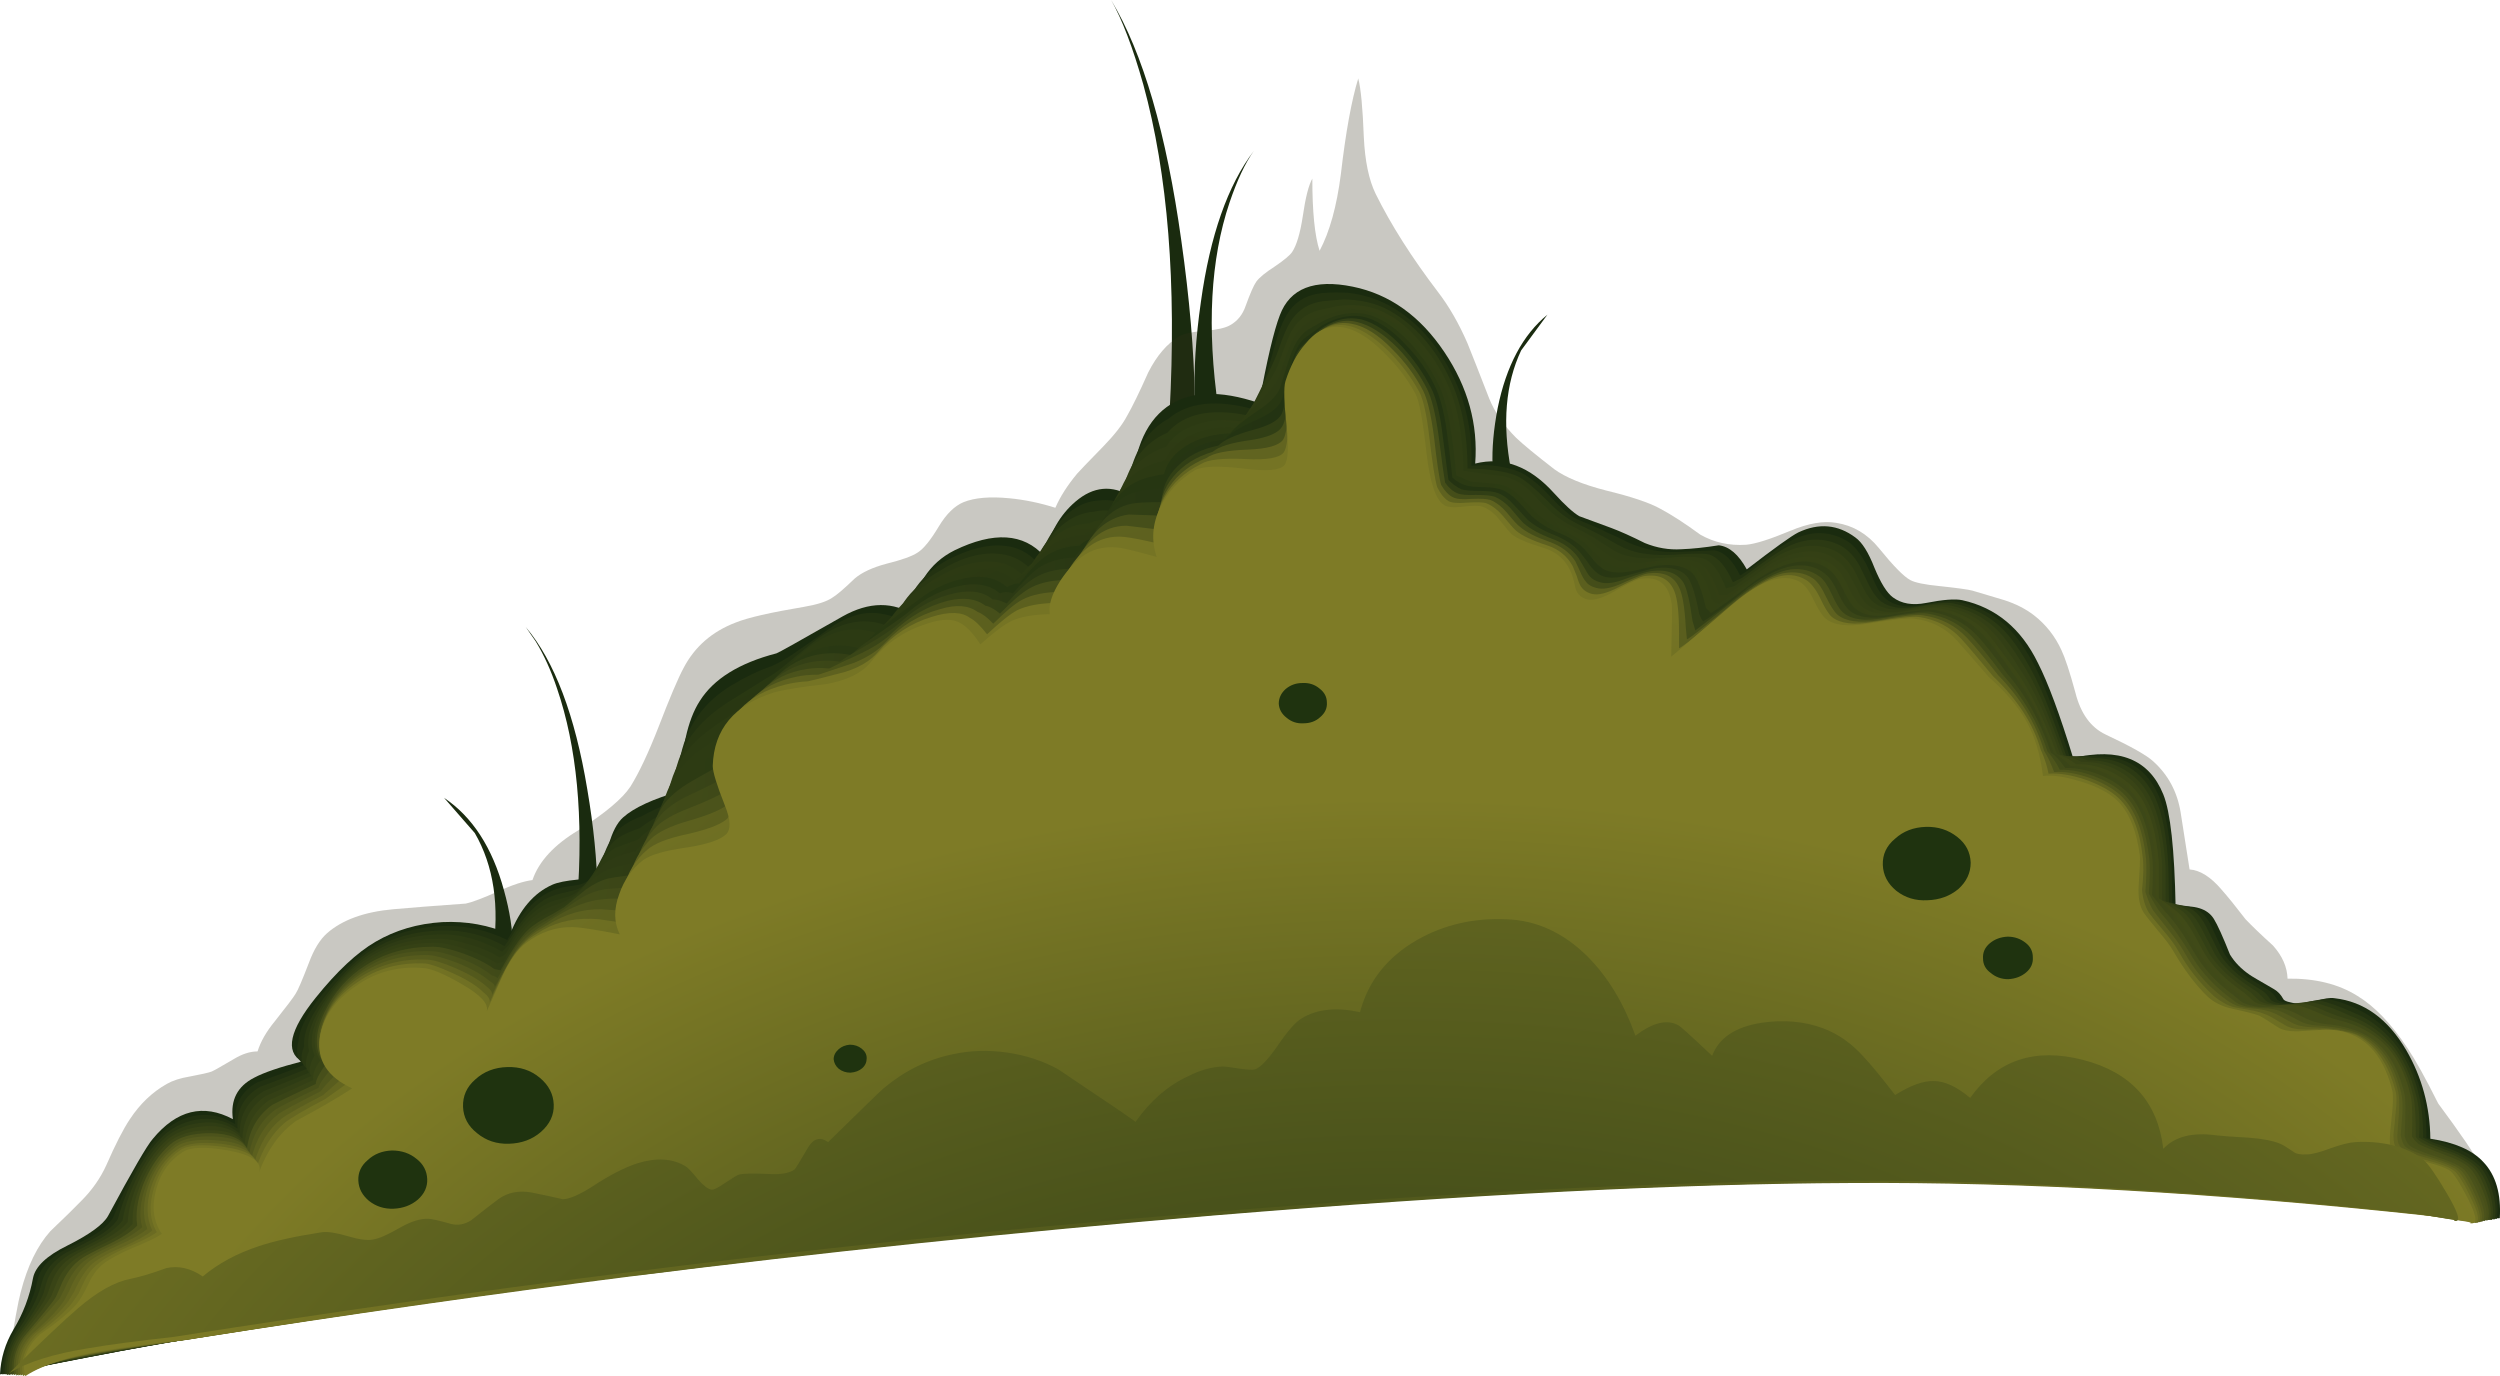
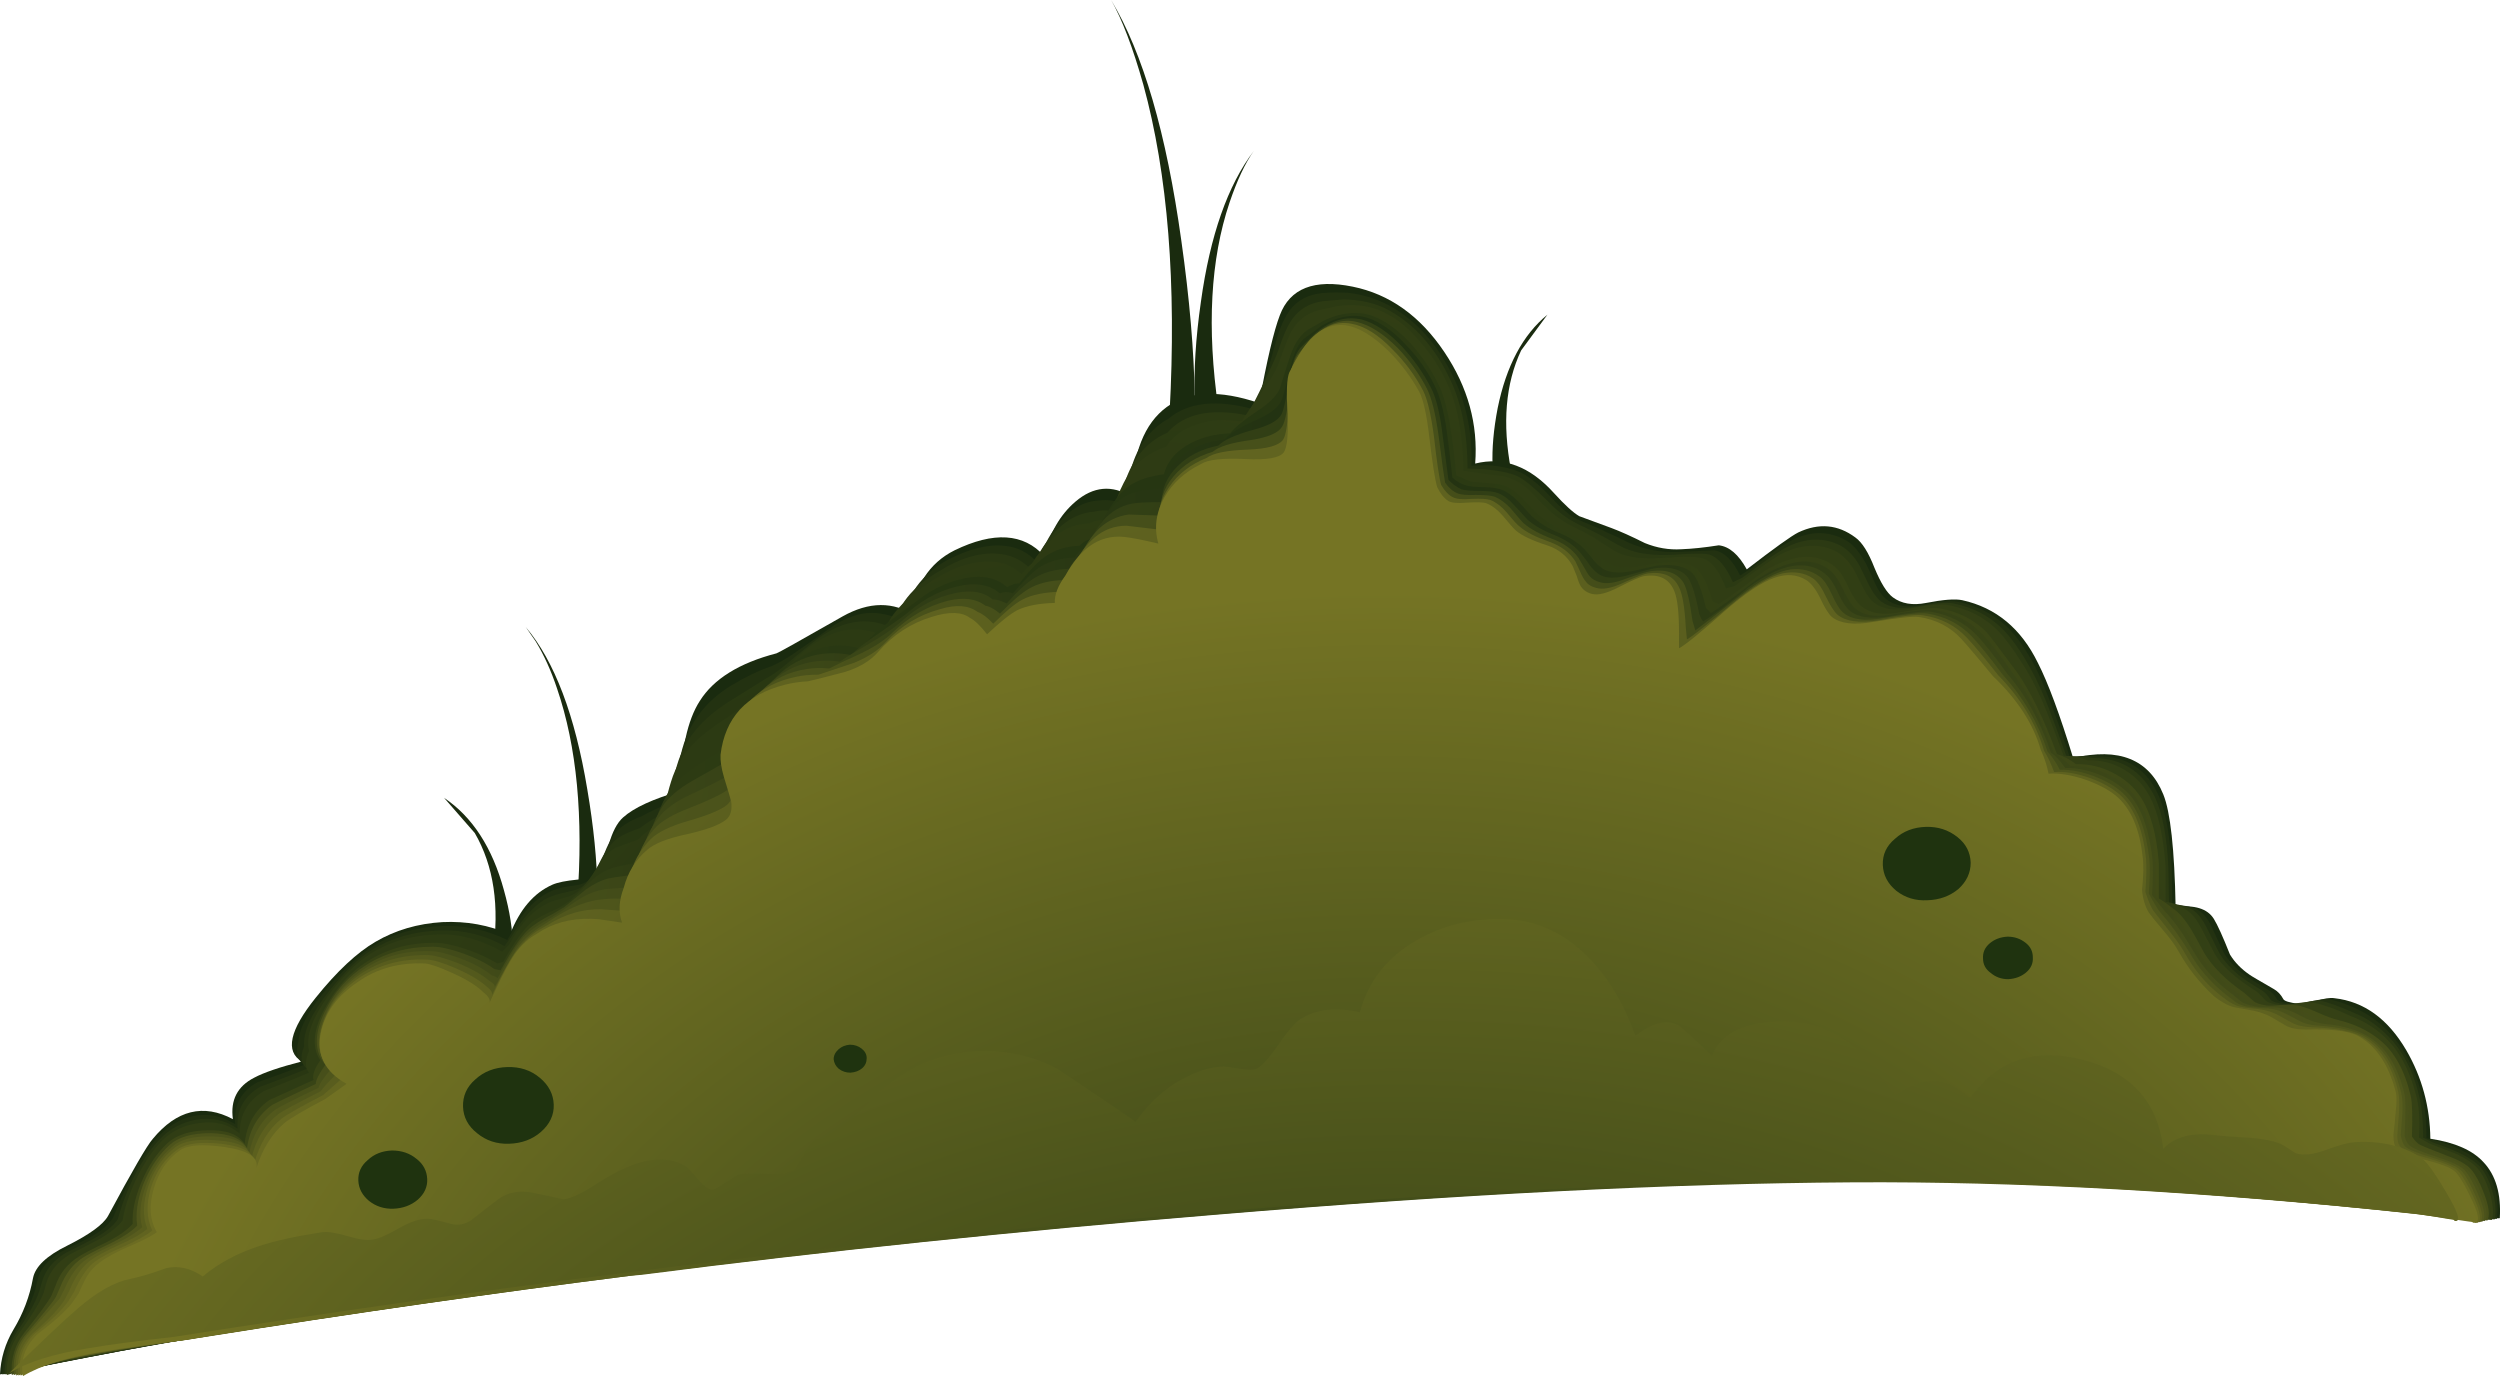
<svg xmlns="http://www.w3.org/2000/svg" version="1.1" viewBox="0 0 223.27 122.9" xml:space="preserve">
  <defs>
    <clipPath id="p">
      <path d="m0 0.322h178v93h-178v-93z" />
    </clipPath>
    <mask id="m">
      <g clip-path="url(#p)">
        <path d="m0 0.322h178v93h-178v-93z" fill-opacity=".262" />
      </g>
    </mask>
    <clipPath id="o">
-       <path d="m0 0.322h178v93h-178v-93z" />
-     </clipPath>
+       </clipPath>
    <clipPath id="n">
      <path d="m0 1h178v93h-178v-93z" />
    </clipPath>
    <radialGradient id="b" cx="101.2" cy="151.29" r="117.68" gradientTransform="matrix(.8 -.002 -.001 .641 .436 -119.62)" gradientUnits="userSpaceOnUse">
      <stop stop-color="#1b2c0f" offset="0" />
      <stop stop-color="#233211" offset="1" />
    </radialGradient>
    <radialGradient id="a" cx="100.97" cy="151.24" r="116.7" gradientTransform="matrix(.8 -.005 -.003 .802 1.012 -144.02)" gradientUnits="userSpaceOnUse">
      <stop stop-color="#1b2c10" offset="0" />
      <stop stop-color="#2c3a13" offset="1" />
    </radialGradient>
    <radialGradient id="l" cx="100.75" cy="151.35" r="115.9" gradientTransform="matrix(.8 -.011 -.007 1.081 1.797 -186.47)" gradientUnits="userSpaceOnUse">
      <stop stop-color="#1c2d10" offset="0" />
      <stop stop-color="#354115" offset="1" />
    </radialGradient>
    <radialGradient id="k" cx="100.6" cy="151.74" r="115.32" gradientTransform="matrix(.8 -.022 -.014 1.679 3.189 -277.91)" gradientUnits="userSpaceOnUse">
      <stop stop-color="#1d2e10" offset="0" />
      <stop stop-color="#3e4817" offset="1" />
    </radialGradient>
    <radialGradient id="j" cx="100.69" cy="153.02" r="115.26" gradientTransform="matrix(.797 -.064 -.041 3.857 7.606 -614.82)" gradientUnits="userSpaceOnUse">
      <stop stop-color="#1d2f10" offset="0" />
      <stop stop-color="#474f19" offset="1" />
    </radialGradient>
    <radialGradient id="i" cx="-124.77" cy="-198.19" r="118.86" gradientTransform="matrix(-.768 -.224 -.145 11.136 -26.632 2140.8)" gradientUnits="userSpaceOnUse">
      <stop stop-color="#1e2f11" offset="0" />
      <stop stop-color="#51571c" offset="1" />
    </radialGradient>
    <radialGradient id="h" cx="-120.07" cy="-149.53" r="114.64" gradientTransform="matrix(-.798 -.054 -.035 2.272 -3.375 318.21)" gradientUnits="userSpaceOnUse">
      <stop stop-color="#1e3011" offset="0" />
      <stop stop-color="#5a5e1e" offset="1" />
    </radialGradient>
    <radialGradient id="g" cx="-119.67" cy="-149.02" r="114.68" gradientTransform="matrix(-.799 -.034 -.022 1.248 -1.183 165.08)" gradientUnits="userSpaceOnUse">
      <stop stop-color="#1f3111" offset="0" />
      <stop stop-color="#636520" offset="1" />
    </radialGradient>
    <radialGradient id="f" cx="-119.31" cy="-149.36" r="115.05" gradientTransform="matrix(-.8 -.027 -.017 .854 -.159 106.34)" gradientUnits="userSpaceOnUse">
      <stop stop-color="#203211" offset="0" />
      <stop stop-color="#6c6c22" offset="1" />
    </radialGradient>
    <radialGradient id="e" cx="122.35" cy="146.1" r="115.7" gradientTransform="matrix(-.8 -.02 -.016 .645 198.14 -110.26)" gradientUnits="userSpaceOnUse">
      <stop stop-color="#203212" offset="0" />
      <stop stop-color="#757424" offset="1" />
    </radialGradient>
    <radialGradient id="d" cx="122.4" cy="146.55" r="116.59" gradientTransform="matrix(-.8 -.02 -.013 .516 197.72 -91.998)" gradientUnits="userSpaceOnUse">
      <stop stop-color="#213312" offset="0" />
      <stop stop-color="#7e7b26" offset="1" />
    </radialGradient>
    <radialGradient id="c" cx="122.85" cy="152.45" r="164.88" gradientTransform="matrix(-.8 -.02 -.013 .516 198.52 -99.75)" gradientUnits="userSpaceOnUse">
      <stop stop-color="#213312" offset="0" />
      <stop stop-color="#7e7b26" offset="1" />
    </radialGradient>
  </defs>
  <g transform="matrix(1.25 0 0 -1.25 0 122.9)">
    <path d="m85.363 69.88-1.801-1.039c0.504 9.227-0.121 17.039-1.878 23.442-0.746 2.64-1.512 4.652-2.301 6.039 2.281-3.786 3.953-9.52 5.019-17.2 0.586-4.132 0.907-7.879 0.961-11.242z" fill="#1a2b0f" fill-rule="evenodd" />
    <g mask="url(#m)">
      <g clip-path="url(#o)">
        <g transform="translate(0 -.678)">
          <g clip-path="url(#n)">
            <path d="m131.2 61.641c1.199-0.188 2.211-0.786 3.039-1.801 1.039-1.281 1.785-2.039 2.238-2.281 0.321-0.184 1.028-0.332 2.122-0.438 1.253-0.133 2.027-0.242 2.32-0.32 0.535-0.16 1.293-0.387 2.281-0.68 0.824-0.266 1.531-0.629 2.121-1.082 0.852-0.664 1.504-1.492 1.957-2.48 0.266-0.559 0.602-1.571 1-3.039 0.375-1.493 1.094-2.493 2.16-3 1.817-0.852 2.95-1.493 3.403-1.918 1.066-0.961 1.718-2.176 1.957-3.641 0.137-0.856 0.347-2.215 0.64-4.082 0.75-0.051 1.508-0.531 2.282-1.438 0.425-0.48 1-1.187 1.718-2.121 0.43-0.453 1.082-1.082 1.961-1.879 0.668-0.746 1.012-1.535 1.039-2.363 1.973 0.027 3.641-0.383 5-1.238 1.227-0.746 2.414-1.985 3.563-3.719 0.558-0.828 1.293-2.148 2.199-3.961 3.067-4.133 4.266-6.226 3.598-6.281-1.625-0.133-3.571 0.187-5.84 0.961-2.586 1.039-4.465 1.785-5.637 2.238-0.855 0.348-2.215 1.016-4.082 2-1.707 0.91-3.066 1.535-4.078 1.883-2.535 0.906-5.602 1.719-9.203 2.437-4.133 0.774-7.238 1.364-9.32 1.762-3.84 0.746-6.239 1.199-7.2 1.36-2.718 0.453-5.171 0.668-7.359 0.64-3.945-0.055-8.668-0.375-14.16-0.961-6.293-0.773-11-1.332-14.121-1.679-17.036-1.973-25.634-2.961-25.794-2.961-9.762-1.012-18.375-1.559-25.84-1.637-4.187-0.055-8.617-0.695-13.281-1.922-3.813-0.988-8.055-2.453-12.719-4.398-4.75-2-8.121-3.547-10.121-4.641-3.945-2.215-6.762-4.586-8.441-7.121 0.402 2.558 0.695 4.172 0.878 4.84 0.481 1.867 1.188 3.32 2.122 4.359 1.066 1.016 1.812 1.75 2.242 2.199 0.746 0.75 1.332 1.59 1.758 2.524 0.64 1.465 1.199 2.558 1.679 3.277 0.723 1.094 1.602 1.934 2.641 2.52 0.426 0.242 0.961 0.414 1.601 0.519 0.852 0.16 1.387 0.281 1.598 0.363 0.137 0.051 0.656 0.348 1.563 0.879 0.613 0.375 1.183 0.559 1.718 0.559 0.215 0.695 0.625 1.414 1.239 2.16 0.828 1.039 1.32 1.695 1.48 1.961 0.16 0.238 0.481 0.988 0.961 2.238 0.348 0.934 0.773 1.629 1.281 2.082 1.094 0.961 2.68 1.535 4.758 1.719 1.176 0.106 2.895 0.242 5.16 0.402 0.481 0.106 1.254 0.399 2.321 0.879 0.988 0.453 1.8 0.719 2.441 0.801 0.453 1.332 1.547 2.52 3.281 3.559 1.918 1.226 3.156 2.265 3.719 3.121 0.613 0.984 1.281 2.398 2 4.238 0.801 2.082 1.398 3.496 1.801 4.242 0.797 1.52 2.039 2.598 3.718 3.239 0.852 0.347 2.481 0.718 4.879 1.121 0.934 0.16 1.602 0.371 2 0.64 0.321 0.184 0.868 0.653 1.641 1.399 0.508 0.425 1.254 0.773 2.242 1.039 1.09 0.269 1.84 0.535 2.238 0.801 0.426 0.265 0.934 0.894 1.52 1.878 0.535 0.883 1.121 1.457 1.762 1.723 0.797 0.32 1.89 0.414 3.277 0.277 1.094-0.105 2.188-0.332 3.281-0.679 0.348 0.801 0.868 1.613 1.559 2.441 0.137 0.16 0.762 0.813 1.883 1.961 0.797 0.824 1.359 1.547 1.679 2.16 0.372 0.641 0.879 1.68 1.52 3.117 0.613 1.204 1.348 2.055 2.199 2.563 0.375 0.211 1 0.344 1.879 0.398 0.856 0.082 1.441 0.215 1.762 0.403 0.531 0.293 0.906 0.758 1.121 1.398 0.32 0.879 0.57 1.453 0.758 1.719 0.215 0.293 0.652 0.652 1.32 1.082 0.668 0.453 1.082 0.801 1.242 1.039 0.317 0.48 0.571 1.332 0.758 2.559 0.188 1.308 0.414 2.203 0.68 2.679 0-2.371 0.172-4.093 0.519-5.16 0.723 1.363 1.227 3.188 1.52 5.481 0.347 2.988 0.761 5.269 1.242 6.839 0.187-0.718 0.32-2.117 0.398-4.199 0.082-1.707 0.36-3.054 0.84-4.039 1.094-2.215 2.574-4.547 4.442-7 0.8-1.039 1.507-2.265 2.121-3.68 0.347-0.855 0.863-2.175 1.558-3.96 0.399-0.985 1.039-1.918 1.922-2.801 0.504-0.481 1.41-1.227 2.719-2.239 0.801-0.585 2.027-1.093 3.68-1.519 1.867-0.453 3.172-0.895 3.918-1.32 0.8-0.426 1.75-1.039 2.839-1.84 0.989-0.563 2.082-0.801 3.282-0.723 0.64 0.055 1.695 0.387 3.16 1 1.281 0.535 2.375 0.723 3.281 0.563z" fill="#332e17" fill-rule="evenodd" />
          </g>
        </g>
      </g>
    </g>
    <path d="m36.641 30.56-1.438-0.399c0.504 3.415 0.078 6.293-1.281 8.641l-2.199 2.52c2.027-1.36 3.453-3.559 4.281-6.602 0.426-1.519 0.637-2.906 0.637-4.16z" fill="#1a2b0f" fill-rule="evenodd" />
    <path d="m42.684 34.642-1.442-0.68c0.453 5.973-0.027 11.024-1.441 15.16-0.426 1.278-0.934 2.399-1.52 3.36l-0.719 1.039c2.051-2.426 3.52-6.293 4.399-11.602 0.453-2.664 0.695-5.09 0.723-7.277z" fill="#1a2b0f" fill-rule="evenodd" />
    <path d="m85.363 69.72c-0.082 2.109 0.067 4.457 0.438 7.043 0.656 4.73 1.918 8.324 3.781 10.777-0.625-0.882-1.203-2.117-1.738-3.699-1.364-4.051-1.629-8.945-0.801-14.68l-1.68 0.559z" fill="#1a2b0f" fill-rule="evenodd" />
    <path d="m106.64 65.04c-0.051 1.227 0.07 2.602 0.363 4.121 0.613 3.016 1.797 5.239 3.558 6.68l-1.882-2.558c-1.118-2.375-1.356-5.227-0.719-8.563l-1.32 0.32z" fill="#1a2b0f" fill-rule="evenodd" />
    <path d="m148.12 44.161c3.281 0.774 5.426-0.093 6.441-2.601 0.508-1.25 0.801-3.93 0.879-8.039 1.36 0.16 2.27-0.121 2.723-0.84 0.266-0.426 0.652-1.281 1.16-2.559 0.344-0.562 0.813-1.039 1.399-1.441 0.105-0.082 0.691-0.426 1.757-1.039 0.27-0.16 0.481-0.387 0.641-0.68 0.055-0.16 0.441-0.281 1.16-0.363 0.242-0.023 0.641 0.043 1.199 0.203 0.563 0.184 1 0.254 1.321 0.199 2.109-0.242 3.812-1.48 5.121-3.718 1.117-1.922 1.691-4.028 1.719-6.321 1.761-0.265 3.027-0.828 3.8-1.679 0.879-0.934 1.266-2.27 1.161-4-0.426-0.028-1.122 0.011-2.082 0.117l-2.641 0.441c-15.36 1.735-29.15 2.586-41.36 2.559-12.77-0.078-27.93-0.879-45.481-2.399-14.773-1.281-28.691-2.8-41.758-4.558-9.308-1.2-19.789-2.762-31.441-4.684-2.508-0.426-7.121-1.305-13.84-2.637 0.055 1.145 0.375 2.211 0.961 3.2 0.691 1.144 1.16 2.371 1.398 3.679 0.161 0.828 0.973 1.598 2.442 2.321 1.597 0.8 2.574 1.507 2.918 2.121 1.734 3.222 2.801 5.066 3.203 5.515 1.703 2.055 3.613 2.524 5.719 1.403-0.188 1.359 0.32 2.347 1.519 2.961 0.695 0.371 1.828 0.757 3.399 1.16-1.2 0.719-0.864 2.238 1 4.558 1.519 1.891 2.949 3.227 4.281 4 1.414 0.825 3 1.293 4.762 1.399 1.73 0.082 3.343-0.211 4.839-0.879 0.692 1.785 1.704 2.973 3.039 3.558 0.375 0.161 0.973 0.282 1.801 0.36 0.614 0.055 1.067 0.242 1.36 0.562 0.265 0.266 0.547 0.891 0.839 1.879 0.266 0.961 0.614 1.625 1.04 2 0.773 0.692 2.132 1.321 4.082 1.879 0.05 2.934 0.519 5.082 1.398 6.442 0.988 1.574 2.812 2.707 5.48 3.402 0.106 0.023 1.68 0.906 4.719 2.637 1.895 1.066 3.629 1.082 5.199 0.043-0.105 0.957 0.11 1.879 0.641 2.757 0.535 0.829 1.254 1.469 2.16 1.922 2.801 1.36 4.934 1.227 6.403-0.402 0.398 1.652 1.144 2.949 2.238 3.883 1.281 1.094 2.613 1.211 4 0.359 0.082 3.094 0.922 5.227 2.519 6.399 1.575 1.148 3.774 1.242 6.602 0.281 0.559 3.066 1.051 5.16 1.48 6.277 0.719 1.922 2.454 2.602 5.2 2.043 2.64-0.535 4.824-2.094 6.558-4.68 1.68-2.507 2.414-5.16 2.199-7.96 2.028 0.507 3.911-0.2 5.641-2.122 0.773-0.851 1.375-1.398 1.801-1.64 0.133-0.051 0.894-0.332 2.281-0.84 0.641-0.238 1.441-0.598 2.399-1.078 0.855-0.348 1.718-0.496 2.601-0.442 0.774 0.028 1.668 0.122 2.68 0.282 0.746-0.082 1.414-0.653 2-1.719 1.972 1.519 3.199 2.398 3.679 2.637 1.469 0.695 2.829 0.574 4.082-0.36 0.481-0.343 0.934-1.066 1.36-2.16 0.453-1.094 0.89-1.801 1.32-2.117 0.613-0.453 1.399-0.59 2.36-0.402 1.226 0.242 2.093 0.308 2.597 0.199 2.403-0.531 4.203-2.024 5.403-4.481 0.722-1.41 1.562-3.675 2.519-6.797z" fill="#1a2b0f" fill-rule="evenodd" />
    <path d="m149.92 44.283c2.082 0 3.535-0.973 4.359-2.922 0.481-1.172 0.774-2.879 0.883-5.118l0.039-2.601c0.774 0.027 1.371-0.082 1.801-0.32 0.398-0.211 0.746-0.641 1.039-1.278 0.531-1.176 0.84-1.816 0.918-1.922 0.348-0.535 0.801-1.011 1.363-1.441 0.211-0.16 0.785-0.52 1.719-1.078 0.266-0.16 0.48-0.387 0.637-0.68 0.109-0.137 0.484-0.242 1.121-0.32 0.265-0.055 0.679 0 1.242 0.16 0.559 0.133 0.984 0.184 1.281 0.16 0.746-0.109 1.614-0.43 2.598-0.961 0.933-0.535 1.734-1.254 2.402-2.16 0.797-1.039 1.399-2.402 1.797-4.082 0.16-0.691 0.242-1.598 0.242-2.719l0.84-0.238c1.68-0.48 2.801-1.133 3.359-1.961 0.719-1.016 1-2.199 0.84-3.559h-0.718l-3.922 0.559c-15.38 1.758-29.14 2.598-41.28 2.52-12.08-0.028-27.22-0.813-45.437-2.36-14.563-1.254-28.453-2.761-41.68-4.519l-0.922-0.121c-10-1.332-20.16-2.852-30.48-4.559l-1.598-0.281c-4.265-0.774-8.336-1.559-12.199-2.36 0.024 1.149 0.316 2.161 0.879 3.039 0.746 1.176 1.238 2.188 1.48 3.04l0.161 0.683c0.16 0.746 0.718 1.414 1.679 2 0.934 0.453 1.625 0.801 2.078 1.039 0.774 0.426 1.321 0.895 1.641 1.399 1.039 2.64 2.094 4.546 3.16 5.722 0.746 0.801 1.574 1.305 2.481 1.52 1.066 0.238 2.093 0.051 3.078-0.563-0.106 1.36 0.429 2.36 1.601 3 1.547 0.535 2.653 0.95 3.321 1.242-0.481 0.348-0.614 0.907-0.399 1.68 0.078 1.039 0.824 2.375 2.238 4 1.2 1.332 2.254 2.281 3.161 2.84 1.386 0.852 3.011 1.32 4.879 1.398 1.628 0.055 3.175-0.277 4.64-1l0.52 0.883c0.695 1.227 1.508 2.067 2.441 2.52 0.344 0.187 0.746 0.32 1.199 0.398 0.266 0.028 0.614 0.082 1.039 0.16 0.293 0.082 0.575 0.243 0.84 0.481 0.266 0.265 0.574 0.867 0.922 1.801 0.344 0.879 0.735 1.48 1.16 1.8 0.399 0.321 0.895 0.586 1.481 0.797 0.558 0.321 1.347 0.684 2.359 1.082 0.027 1.2 0.172 2.309 0.438 3.321 0.48 2.105 1.668 3.746 3.562 4.918 1.067 0.64 2.039 1.109 2.918 1.402 0.426 0.187 0.906 0.453 1.441 0.801 0.668 0.453 1.696 1.172 3.079 2.16 1.23 0.746 2.386 1 3.48 0.758 0.508-0.078 1.016-0.282 1.52-0.598-0.024 0.879 0.254 1.731 0.839 2.559 0.563 0.773 1.282 1.398 2.161 1.879 1.574 0.828 2.949 1.171 4.121 1.039 0.906-0.079 1.679-0.465 2.32-1.161 0.16 0.508 0.375 0.961 0.641 1.364 1.011 1.945 2.281 2.957 3.8 3.039 0.641 0.078 1.254-0.016 1.84-0.281 0.078 0.906 0.227 1.746 0.438 2.519 0.48 1.68 1.375 2.883 2.679 3.602 1.387 1.172 3.415 1.398 6.082 0.679 0.532 1.227 1.094 2.934 1.68 5.121 0.32 1.012 0.696 1.747 1.121 2.2 0.586 0.64 1.414 0.972 2.481 1 0.398 0.027 0.879 0.027 1.437 0 1.227-0.133 2.36-0.52 3.403-1.161 1.785-1.121 3.199-2.8 4.238-5.039 0.883-1.894 1.281-3.949 1.203-6.16l1.156 0.039c0.934-0.054 1.75-0.238 2.442-0.558 0.613-0.321 1.308-0.895 2.082-1.723 0.664-0.719 1.226-1.211 1.679-1.48 0.133-0.079 0.719-0.332 1.758-0.758l0.641-0.321c0.347-0.132 0.828-0.359 1.441-0.679 1.172-0.508 2.348-0.735 3.52-0.68l2.64 0.117c0.692-0.105 1.305-0.703 1.84-1.797l0.758 0.481c1.496 1.172 2.586 1.906 3.281 2.199 1.282 0.531 2.492 0.453 3.641-0.242 0.426-0.266 0.867-0.797 1.32-1.598 0.16-0.32 0.371-0.789 0.641-1.402 0.238-0.531 0.519-0.918 0.84-1.16 0.586-0.453 1.398-0.586 2.437-0.399 1.281 0.266 2.16 0.348 2.641 0.239 1.387-0.293 2.547-0.879 3.48-1.758 0.723-0.696 1.414-1.68 2.082-2.961 0.668-1.36 1.481-3.492 2.442-6.399 0.797 0.129 1.476 0.157 2.035 0.079z" fill="url(#b)" fill-rule="evenodd" />
    <path d="m146.48 47.443c0.27-0.696 0.657-1.75 1.161-3.16 0.695 0.027 1.32-0.016 1.882-0.122 2.051 0 3.532-0.933 4.442-2.8 0.531-1.145 0.851-2.813 0.957-5l0.043-2.598c0.637-0.027 1.199-0.176 1.68-0.441 0.371-0.239 0.718-0.68 1.039-1.321 0.507-1.039 0.812-1.652 0.918-1.84 0.347-0.558 0.789-1.05 1.32-1.48 0.32-0.266 0.883-0.641 1.68-1.121 0.214-0.133 0.429-0.359 0.64-0.68 0.11-0.133 0.469-0.238 1.082-0.32 0.266-0.024 0.68 0.016 1.238 0.121 0.563 0.133 0.989 0.176 1.282 0.121 0.48-0.082 1.347-0.402 2.601-0.961 0.879-0.375 1.731-1.027 2.559-1.961 0.906-1.094 1.535-2.453 1.879-4.078 0.16-0.695 0.242-1.613 0.242-2.762l0.719-0.359c1.84-0.613 3-1.238 3.48-1.879 0.321-0.426 0.574-0.973 0.762-1.641 0.211-0.718 0.266-1.375 0.156-1.96-0.238 0-0.465 0.015-0.68 0.042l-3.957 0.52c-15.043 1.707-28.75 2.547-41.121 2.52-12.507-0.082-27.668-0.868-45.48-2.36-14.476-1.254-28.343-2.762-41.597-4.523l-0.918-0.117c-9.734-1.254-19.867-2.762-30.398-4.52l-1.602-0.281c-5.574-0.961-9.625-1.746-12.16-2.36 0 1.145 0.293 2.161 0.879 3.039 0.828 1.2 1.359 2.172 1.602 2.922l0.199 0.68c0.238 0.824 0.801 1.504 1.68 2.039 0.906 0.453 1.586 0.801 2.039 1.039 0.8 0.426 1.363 0.883 1.679 1.36 0.696 2.429 1.696 4.335 3 5.722 0.723 0.746 1.59 1.211 2.602 1.399 1.094 0.187 2.082-0.028 2.961-0.641-0.082 1.332 0.465 2.332 1.64 3 1.52 0.562 2.625 0.988 3.321 1.281-0.43 0.348-0.496 0.879-0.203 1.598-0.078 1.043 0.519 2.363 1.8 3.961 1.067 1.359 2.094 2.347 3.082 2.961 1.415 0.851 3.024 1.304 4.84 1.359 1.653 0.055 3.184-0.32 4.598-1.121l0.519 0.723c0.747 1.226 1.524 2.09 2.321 2.597 0.347 0.188 0.734 0.336 1.16 0.442 0.242 0.051 0.574 0.133 1 0.238 0.266 0.055 0.547 0.215 0.84 0.481 0.269 0.242 0.613 0.8 1.043 1.683 0.398 0.774 0.824 1.305 1.277 1.598 0.266 0.187 0.774 0.414 1.52 0.679 0.535 0.426 1.226 0.84 2.082 1.243 0.078 1.172 0.265 2.254 0.558 3.238 0.535 1.84 1.801 3.375 3.801 4.601 0.559 0.348 1.414 0.879 2.559 1.602 0.402 0.211 0.828 0.504 1.281 0.879 1.519 1.277 2.48 2.039 2.879 2.277 1.176 0.75 2.32 1.043 3.441 0.883 0.375-0.027 0.895-0.187 1.559-0.48 0.16 1.597 1.242 2.972 3.242 4.121 1.437 0.906 2.801 1.32 4.078 1.238 0.934-0.051 1.723-0.398 2.359-1.039 0.161 0.371 0.387 0.734 0.68 1.078 1.121 1.867 2.43 2.856 3.922 2.961 0.586 0.133 1.16 0.121 1.719-0.039 0.109 0.746 0.308 1.574 0.601 2.48 0.586 1.547 1.559 2.614 2.918 3.2 1.176 1.359 3.082 1.773 5.723 1.238 1.227 2.402 1.957 3.949 2.199 4.641 0.348 1.066 0.68 1.812 1 2.242 0.508 0.718 1.238 1.144 2.199 1.277l1.403 0.121c1.277 0 2.398-0.265 3.355-0.801 1.844-1.039 3.297-2.707 4.364-5 0.796-1.707 1.199-3.8 1.199-6.277l1.121-0.043c1.144-0.105 1.973-0.277 2.476-0.519 0.485-0.239 1.176-0.813 2.082-1.719 0.641-0.668 1.227-1.149 1.758-1.442 0.321-0.187 0.91-0.48 1.762-0.879l0.602-0.32c0.746-0.426 1.21-0.68 1.398-0.762 0.906-0.398 2.094-0.558 3.559-0.476 1.414 0.105 2.269 0.105 2.562 0 0.613-0.215 1.16-0.867 1.641-1.961l0.679 0.32c1.625 1.227 2.719 1.973 3.282 2.239 1.304 0.613 2.531 0.64 3.679 0.082 0.559-0.297 1.024-0.774 1.399-1.442l0.679-1.398c0.27-0.535 0.547-0.922 0.84-1.16 0.614-0.454 1.442-0.586 2.481-0.403 1.336 0.266 2.242 0.348 2.722 0.242 1.36-0.269 2.504-0.855 3.438-1.761 0.668-0.641 1.359-1.614 2.082-2.918 0.453-0.805 0.918-1.828 1.398-3.082h-4e-3z" fill="url(#a)" fill-rule="evenodd" />
    <path d="m146.24 47.443c0.293-0.696 0.696-1.735 1.199-3.121 0.614 0 1.176-0.106 1.684-0.321 1.012 0.028 1.918-0.215 2.719-0.718 0.746-0.454 1.332-1.082 1.758-1.883 0.586-1.117 0.96-2.77 1.121-4.957v-2.559c0.531-0.055 1.039-0.254 1.519-0.601 0.371-0.239 0.719-0.668 1.039-1.282 0.188-0.371 0.508-0.984 0.961-1.84 0.508-0.851 1.481-1.734 2.918-2.64 0.188-0.133 0.414-0.348 0.68-0.641 0.109-0.16 0.441-0.281 1-0.359 0.242-0.028 0.656 0.015 1.242 0.121 0.531 0.078 0.945 0.094 1.242 0.039 0.746-0.16 1.625-0.48 2.637-0.961 1.066-0.398 1.977-1 2.719-1.797 0.91-0.961 1.574-2.32 2-4.082 0.16-0.668 0.215-1.598 0.16-2.801l0.683-0.398 1.957-0.762c0.75-0.347 1.282-0.719 1.602-1.117 0.32-0.402 0.586-0.949 0.801-1.641 0.238-0.8 0.293-1.453 0.16-1.961-0.188 0-0.402 0.016-0.641 0.04l-3.922 0.562c-15.144 1.68-28.824 2.504-41.039 2.48-12.77-0.082-27.93-0.882-45.479-2.402-13.867-1.172-27.691-2.652-41.481-4.441l-0.918-0.117c-10.402-1.387-20.519-2.883-30.359-4.481l-1.601-0.281c-6.188-1.067-10.227-1.879-12.122-2.442-0.023 1.149 0.282 2.161 0.922 3.043 0.907 1.25 1.481 2.2 1.719 2.84l0.199 0.719c0.242 0.801 0.789 1.465 1.641 2 0.934 0.48 1.629 0.84 2.082 1.078 0.797 0.453 1.371 0.91 1.719 1.363 0.133 0.879 0.441 1.825 0.918 2.84 0.562 1.199 1.203 2.16 1.922 2.879 0.695 0.692 1.574 1.106 2.64 1.242 1.172 0.16 2.133-0.093 2.879-0.761 0 1.332 0.574 2.347 1.719 3.039 1.469 0.586 2.551 1.027 3.242 1.32-0.293 0.348-0.293 0.867 0 1.562-0.242 1.012 0.215 2.317 1.359 3.918 0.989 1.36 1.989 2.36 3 3 1.387 0.879 3.016 1.348 4.879 1.399 1.496 0.055 3.016-0.359 4.563-1.238l0.48 0.48c0.692 1.281 1.438 2.172 2.239 2.68 0.32 0.215 0.679 0.386 1.078 0.519 0.242 0.055 0.574 0.149 1 0.282 0.32 0.132 0.59 0.304 0.8 0.519 0.293 0.238 0.696 0.758 1.2 1.559 0.429 0.695 0.867 1.16 1.32 1.398l1.562 0.563c0.454 0.453 1.067 0.918 1.84 1.398 0.078 1.039 0.305 2.094 0.68 3.16 0.348 0.934 0.895 1.762 1.641 2.481 0.504 0.507 1.304 1.105 2.398 1.8 0.559 0.372 1.309 0.973 2.242 1.801l1.078 0.957c1.2 1.203 2.106 2 2.719 2.403 1.149 0.8 2.281 1.132 3.402 1 0.504-0.055 1.028-0.188 1.559-0.403 0.266 1.282 1.414 2.574 3.441 3.883 1.415 0.934 2.758 1.399 4.04 1.399 0.988 0 1.785-0.305 2.398-0.918 0.27 0.371 0.523 0.636 0.762 0.796 0.613 0.907 1.187 1.575 1.718 2 0.696 0.536 1.469 0.817 2.321 0.84 0.508 0.242 1.039 0.321 1.601 0.242 0.211 1.04 0.465 1.84 0.758 2.399 0.641 1.414 1.695 2.359 3.16 2.84 0.453 0.722 1.149 1.242 2.082 1.562 0.961 0.348 2.067 0.426 3.321 0.239 0.238 0.425 0.718 1.132 1.437 2.121 0.586 0.8 0.988 1.48 1.203 2.039 0.449 1.281 0.758 2.054 0.918 2.32 0.453 0.773 1.106 1.266 1.961 1.48l1.281 0.282c1.278 0.183 2.399 0.039 3.356-0.442 0.91-0.425 1.777-1.133 2.601-2.121 0.774-0.879 1.399-1.84 1.883-2.879 0.746-1.519 1.145-3.625 1.199-6.32l1.118-0.16c0.269-0.055 0.683-0.106 1.242-0.16 0.508-0.051 0.918-0.16 1.238-0.321 0.375-0.16 0.75-0.414 1.121-0.757 0.215-0.215 0.531-0.551 0.961-1 0.613-0.618 1.211-1.082 1.797-1.403 1.043-0.531 1.629-0.84 1.762-0.918l0.601-0.402c0.746-0.481 1.2-0.746 1.36-0.801 0.48-0.183 1.039-0.293 1.679-0.316 0.348-0.028 0.973-0.016 1.879 0.039 1.282 0.105 2.121 0.066 2.52-0.121 0.562-0.266 1.055-0.961 1.48-2.078l0.602 0.16c1.812 1.304 2.89 2.05 3.238 2.238 1.336 0.695 2.563 0.828 3.68 0.398 0.617-0.238 1.121-0.679 1.523-1.32 0.078-0.105 0.317-0.558 0.719-1.359 0.266-0.559 0.547-0.946 0.84-1.16 0.613-0.454 1.465-0.586 2.558-0.399 1.36 0.266 2.282 0.348 2.762 0.238 1.36-0.265 2.492-0.839 3.399-1.718 0.558-0.535 1.265-1.493 2.121-2.879 0.508-0.828 1-1.84 1.48-3.039z" fill="url(#l)" fill-rule="evenodd" />
-     <path d="m147.2 44.4c0.613-0.133 1.121-0.305 1.52-0.516 0.984 0.024 1.89-0.203 2.718-0.683 0.774-0.454 1.375-1.051 1.801-1.801 0.692-1.117 1.106-2.746 1.238-4.879v-2.52c0.375-0.105 0.829-0.347 1.36-0.718 0.375-0.266 0.722-0.707 1.043-1.321 0.211-0.347 0.531-0.933 0.957-1.761 0.59-0.93 1.562-1.852 2.922-2.758 0.05-0.055 0.265-0.254 0.64-0.598 0.133-0.137 0.465-0.242 1-0.32 0.239-0.028 0.641-0.016 1.2 0.039 0.535 0.082 0.945 0.082 1.238 0 0.402-0.106 0.855-0.281 1.363-0.52 0.531-0.215 0.973-0.375 1.32-0.48 1.012-0.266 1.946-0.785 2.797-1.563 1.016-0.929 1.719-2.289 2.121-4.078 0.106-0.453 0.161-1.398 0.161-2.84 0.16-0.215 0.359-0.375 0.597-0.48 0.375-0.188 1.028-0.442 1.961-0.758 0.801-0.348 1.36-0.711 1.68-1.082 0.32-0.402 0.601-0.961 0.84-1.68 0.293-0.855 0.359-1.496 0.199-1.922-0.051 0-0.266 0.016-0.637 0.04l-3.883 0.523c-15.226 1.707-28.867 2.519-40.918 2.437-12.1-0.027-27.26-0.812-45.479-2.359-13.922-1.172-27.734-2.652-41.441-4.441l-0.918-0.118c-10.055-1.308-20.149-2.785-30.282-4.441l-1.597-0.281c-2.723-0.453-4.789-0.797-6.203-1.039-2.532-0.481-4.493-0.946-5.879-1.399-0.051 1.145 0.254 2.16 0.921 3.039 1.012 1.332 1.626 2.254 1.84 2.762l0.239 0.68c0.293 0.879 0.839 1.558 1.64 2.039 0.133 0.105 0.813 0.465 2.039 1.082 0.828 0.426 1.426 0.863 1.801 1.316 0.055 0.856 0.305 1.817 0.758 2.883 0.508 1.172 1.137 2.117 1.883 2.84 0.664 0.641 1.586 1.012 2.758 1.121 1.226 0.106 2.16-0.187 2.8-0.883 0.055 1.36 0.625 2.387 1.719 3.082 1.441 0.614 2.508 1.078 3.203 1.399-0.215 0.32-0.137 0.812 0.238 1.48-0.453 0.988-0.16 2.281 0.879 3.879 0.883 1.387 1.868 2.414 2.961 3.082 1.414 0.906 3.039 1.359 4.879 1.359 0.613 0.028 1.348-0.093 2.203-0.359 0.879-0.238 1.637-0.558 2.278-0.961 0.242 0.082 0.402 0.176 0.48 0.281 0.695 1.282 1.402 2.188 2.121 2.719 0.293 0.242 0.641 0.442 1.039 0.602 0.215 0.078 0.535 0.199 0.961 0.359l0.84 0.481c0.238 0.214 0.668 0.691 1.281 1.437 0.477 0.59 0.957 0.988 1.438 1.203 0.402 0.184 0.922 0.348 1.562 0.481 0.321 0.425 0.852 0.945 1.598 1.558 0.105 1.094 0.387 2.133 0.84 3.121 0.375 0.825 0.972 1.586 1.801 2.282 0.187 0.156 1 0.718 2.441 1.679 0.344 0.239 0.691 0.547 1.039 0.918 0.188 0.242 0.481 0.586 0.879 1.039l0.879 1.082c0.961 1.149 1.801 1.985 2.523 2.52 1.094 0.773 2.211 1.133 3.36 1.078 0.48 0 1-0.105 1.558-0.316 0.403 0.957 1.625 2.171 3.68 3.636 1.359 0.961 2.707 1.481 4.039 1.563 1.016 0.051 1.828-0.227 2.441-0.84 0.215 0.238 0.493 0.426 0.84 0.559 0.641 0.906 1.227 1.558 1.762 1.961 0.691 0.503 1.48 0.773 2.359 0.8 0.371 0.293 0.879 0.438 1.52 0.438 0.187 0.961 0.48 1.762 0.879 2.402 0.402 0.746 0.906 1.32 1.519 1.719 0.453 0.293 1.082 0.547 1.883 0.762 0.348 0.773 0.957 1.371 1.84 1.796 0.934 0.426 2.012 0.602 3.238 0.52 0.293 0.457 0.856 1.082 1.68 1.883 0.723 0.691 1.188 1.293 1.402 1.801 0.344 1.066 0.625 1.851 0.84 2.359 0.399 0.879 0.957 1.453 1.68 1.719 0.238 0.078 0.652 0.226 1.238 0.441 1.203 0.371 2.32 0.332 3.363-0.121 0.879-0.375 1.758-1.055 2.637-2.039 0.774-0.883 1.414-1.84 1.922-2.883 0.586-1.144 1-3.277 1.238-6.398l1.043-0.321c0.266-0.054 0.692-0.093 1.278-0.121 0.535-0.05 0.949-0.144 1.242-0.277 0.371-0.16 0.746-0.426 1.117-0.801 0.215-0.215 0.535-0.547 0.961-1 0.562-0.558 1.187-1 1.879-1.32 0.801-0.399 1.387-0.734 1.762-1l0.519-0.442c0.613-0.48 1.067-0.785 1.359-0.917 0.481-0.161 1.043-0.227 1.68-0.2 0.402 0.024 1.028 0.094 1.883 0.2 1.199 0.105 2.023 0 2.48-0.321 0.481-0.293 0.918-1.027 1.317-2.199h0.523c0.664 0.453 1.746 1.211 3.239 2.277 1.332 0.774 2.558 1.016 3.679 0.723 0.641-0.215 1.176-0.602 1.602-1.16 0.16-0.215 0.414-0.668 0.758-1.36 0.269-0.589 0.547-0.988 0.839-1.203 0.614-0.48 1.497-0.613 2.641-0.398 1.441 0.266 2.387 0.359 2.84 0.281 1.336-0.242 2.441-0.816 3.32-1.723 0.481-0.453 1.188-1.398 2.121-2.839 0.879-1.282 1.817-3.282 2.801-6v-4e-3z" fill="url(#k)" fill-rule="evenodd" />
    <path d="m146.96 44.443c0.508-0.16 0.961-0.403 1.363-0.723 0.93 0.027 1.824-0.184 2.68-0.637 0.824-0.429 1.465-0.988 1.918-1.683 0.719-1.067 1.16-2.653 1.32-4.758v-2.52c0.238-0.132 0.653-0.425 1.238-0.879 0.348-0.296 0.696-0.722 1.043-1.281 0.211-0.347 0.532-0.922 0.957-1.719 0.614-1.015 1.563-1.96 2.844-2.843 0.051-0.051 0.278-0.25 0.68-0.598 0.133-0.133 0.437-0.242 0.918-0.32 0.215-0.028 0.613-0.016 1.199 0.039 0.508 0.027 0.922 0 1.242-0.078 0.371-0.11 0.825-0.282 1.36-0.52 0.48-0.215 0.918-0.375 1.32-0.48 1.145-0.27 2.133-0.735 2.957-1.403 1.066-0.851 1.816-2.199 2.242-4.039 0.106-0.48 0.133-1.441 0.082-2.879 0.184-0.269 0.356-0.453 0.516-0.562 0.187-0.106 0.84-0.371 1.961-0.801 0.879-0.316 1.469-0.652 1.761-1 0.317-0.371 0.626-0.945 0.918-1.719 0.348-0.906 0.426-1.547 0.243-1.918-0.055 0-0.254 0.012-0.602 0.039l-3.918 0.559c-14.988 1.629-28.59 2.43-40.801 2.402-12.5-0.082-27.67-0.867-45.478-2.359-14.399-1.203-28.188-2.668-41.36-4.402l-0.882-0.118c-9.918-1.308-20-2.789-30.239-4.441l-1.601-0.242c-2.692-0.426-4.758-0.774-6.199-1.039-2.532-0.453-4.465-0.934-5.801-1.438-0.078 1.145 0.215 2.145 0.883 3 1.117 1.41 1.773 2.305 1.957 2.68l0.281 0.68c0.293 0.879 0.84 1.574 1.641 2.078 0.265 0.187 0.96 0.547 2.078 1.082 0.828 0.426 1.429 0.851 1.8 1.281-0.05 0.852 0.149 1.824 0.602 2.918 0.48 1.176 1.106 2.121 1.879 2.84 0.641 0.586 1.586 0.894 2.84 0.922 1.308 0.051 2.199-0.27 2.679-0.961 0.133 1.359 0.723 2.398 1.762 3.121 0.055 0.023 1.106 0.504 3.16 1.437-0.105 0.321 0.055 0.79 0.481 1.403-0.641 0.957-0.508 2.238 0.398 3.84 0.801 1.414 1.774 2.48 2.922 3.199 1.387 0.906 3 1.359 4.84 1.359 0.586 0 1.32-0.148 2.199-0.441s1.641-0.637 2.281-1.039l0.438 0.121c0.773 1.387 1.441 2.32 2 2.797 0.32 0.269 0.973 0.617 1.961 1.043l0.801 0.519c0.05 0.051 0.519 0.492 1.398 1.321 0.508 0.48 1.027 0.812 1.559 1 0.109 0.05 0.629 0.171 1.562 0.359 0.215 0.453 0.653 1.012 1.32 1.68 0.133 1.039 0.465 2.066 1 3.078 0.426 0.75 1.094 1.429 2 2.043 0.532 0.371 1.372 0.906 2.52 1.601 0.348 0.239 0.641 0.571 0.879 1 0.293 0.504 0.508 0.891 0.641 1.157l0.718 1.16c1.707 2.562 3.586 3.84 5.641 3.84 0.508 0 1.039-0.079 1.601-0.239 0.321 0.531 0.879 1.106 1.68 1.719 0.453 0.375 1.199 0.934 2.238 1.68 1.254 0.988 2.575 1.562 3.961 1.722 1.039 0.106 1.879-0.136 2.52-0.722 0.266 0.187 0.562 0.281 0.879 0.281 0.695 0.906 1.308 1.547 1.84 1.918 0.695 0.48 1.508 0.734 2.441 0.762 0.293 0.32 0.746 0.546 1.359 0.679 0.243 0.961 0.586 1.746 1.043 2.36 0.454 0.722 1 1.226 1.637 1.519 0.453 0.242 1.121 0.43 2 0.563 0.215 0.824 0.746 1.504 1.602 2.039 0.879 0.535 1.918 0.828 3.121 0.879 0.344 0.429 1 0.961 1.957 1.601 0.855 0.559 1.387 1.094 1.601 1.598 0.321 1.043 0.575 1.84 0.762 2.402 0.344 0.961 0.824 1.598 1.438 1.918 0.75 0.43 1.132 0.641 1.16 0.641 1.226 0.508 2.336 0.574 3.32 0.199 0.906-0.344 1.813-1.012 2.719-2 0.801-0.906 1.453-1.879 1.961-2.918 0.347-0.719 0.625-1.762 0.84-3.121 0.132-0.773 0.265-1.879 0.398-3.32l1-0.438c0.16-0.027 0.59-0.066 1.281-0.121 0.559-0.027 0.989-0.105 1.282-0.238 0.375-0.16 0.746-0.43 1.121-0.801 0.211-0.215 0.531-0.547 0.957-1 0.562-0.535 1.199-0.973 1.922-1.32 0.773-0.348 1.371-0.707 1.8-1.082l0.477-0.477c0.59-0.535 1.027-0.855 1.32-0.961 0.453-0.16 1.028-0.187 1.723-0.082 0.398 0.055 1.023 0.149 1.879 0.281 1.148 0.106 1.945-0.039 2.398-0.441 0.43-0.348 0.817-1.117 1.16-2.32l0.442-0.2c0.668 0.43 1.734 1.2 3.199 2.321 1.387 0.851 2.613 1.187 3.68 1 0.695-0.133 1.269-0.453 1.722-0.961 0.184-0.211 0.438-0.664 0.758-1.36 0.293-0.585 0.586-0.984 0.879-1.199 0.617-0.48 1.508-0.613 2.684-0.398 1.492 0.265 2.465 0.359 2.918 0.277 1.308-0.238 2.398-0.797 3.281-1.68 0.238-0.265 0.957-1.21 2.16-2.839 0.957-1.332 1.918-3.293 2.879-5.879z" fill="url(#j)" fill-rule="evenodd" />
    <path d="m146.72 44.521c0.453-0.238 0.851-0.547 1.199-0.918 0.906 0.027 1.801-0.176 2.68-0.602 0.828-0.398 1.48-0.933 1.96-1.601 0.829-1.067 1.305-2.625 1.442-4.68v-2.477c0.266-0.187 0.625-0.523 1.078-1 0.453-0.429 1.133-1.429 2.043-3 0.664-1.093 1.586-2.054 2.758-2.882 0.265-0.188 0.492-0.387 0.679-0.602 0.161-0.133 0.454-0.226 0.879-0.277 0.215-0.055 0.602-0.067 1.161-0.039 0.535 0.023 0.96-0.016 1.281-0.121 0.293-0.11 0.746-0.293 1.359-0.563 0.426-0.211 0.883-0.359 1.36-0.437 1.281-0.243 2.308-0.641 3.082-1.2 1.148-0.91 1.918-2.269 2.32-4.082 0.078-0.375 0.094-1.347 0.039-2.918 0.133-0.293 0.293-0.507 0.48-0.64 0.215-0.133 0.868-0.387 1.961-0.762 0.934-0.32 1.547-0.652 1.84-1 0.321-0.348 0.641-0.934 0.957-1.758 0.403-0.933 0.485-1.562 0.242-1.883-0.027 0-0.214 0.028-0.558 0.082l-3.883 0.52c-14.93 1.625-28.504 2.426-40.719 2.398-12.45-0.05-27.61-0.839-45.477-2.359-14.371-1.199-28.117-2.664-41.238-4.398l-0.922-0.121c-9.2-1.172-19.25-2.625-30.161-4.36l-1.597-0.281c-2.695-0.399-4.746-0.731-6.16-1-2.563-0.426-4.496-0.918-5.801-1.481-0.133 1.149 0.172 2.149 0.922 3 1.25 1.469 1.945 2.336 2.078 2.602l0.281 0.641c0.371 0.961 0.906 1.664 1.598 2.121 0.32 0.211 1.015 0.57 2.082 1.078 0.851 0.426 1.465 0.84 1.84 1.238-0.133 0.856 0.011 1.84 0.437 2.961 0.457 1.148 1.082 2.082 1.883 2.801 0.613 0.558 1.586 0.84 2.918 0.84 1.359-0.028 2.227-0.387 2.602-1.078 0.187 1.359 0.8 2.398 1.839 3.117 0.078 0.054 1.106 0.547 3.078 1.48 0 0.266 0.227 0.719 0.68 1.36-0.797 0.933-0.812 2.203-0.039 3.8 0.695 1.414 1.656 2.508 2.883 3.282 1.383 0.906 3 1.359 4.84 1.359 0.531 0 1.25-0.16 2.16-0.48 0.906-0.321 1.652-0.692 2.238-1.122l0.442-0.078c0.796 1.442 1.437 2.387 1.918 2.84 0.375 0.371 0.988 0.774 1.839 1.199l0.801 0.481c0.719 0.586 1.227 1 1.52 1.238 0.558 0.402 1.105 0.668 1.64 0.801 0.078 0.027 0.614 0.109 1.602 0.242 0.156 0.559 0.519 1.172 1.078 1.84 0.188 1.066 0.559 2.066 1.121 3 0.426 0.668 1.145 1.293 2.16 1.879 1.707 0.961 2.575 1.453 2.598 1.48 0.348 0.242 0.613 0.586 0.801 1.043 0.16 0.559 0.293 0.985 0.398 1.278 0.137 0.425 0.309 0.839 0.524 1.242 1.359 2.613 3.172 3.972 5.437 4.078 0.508 0.027 1.039-0.012 1.602-0.121 0.347 0.375 0.972 0.867 1.879 1.48 1.093 0.746 1.839 1.282 2.242 1.602 1.199 1.039 2.519 1.68 3.957 1.918 1.066 0.16 1.922-0.039 2.562-0.598 0.293 0.133 0.598 0.133 0.918 0 0.774 0.906 1.414 1.531 1.922 1.879 0.692 0.426 1.52 0.652 2.481 0.68 0.265 0.426 0.679 0.746 1.238 0.961 0.32 0.906 0.707 1.679 1.16 2.32 0.508 0.664 1.121 1.121 1.84 1.359 0.398 0.133 1.094 0.239 2.082 0.321 0.133 0.906 0.586 1.679 1.359 2.32 0.825 0.641 1.84 1.027 3.039 1.16 0.375 0.426 1.106 0.879 2.2 1.36 0.988 0.425 1.601 0.878 1.839 1.359 0.11 0.187 0.336 1 0.68 2.441 0.242 1.094 0.617 1.813 1.121 2.16 0.242 0.161 0.602 0.426 1.082 0.801 1.199 0.692 2.305 0.879 3.321 0.559 0.906-0.293 1.839-0.961 2.796-2 0.829-0.879 1.497-1.84 2-2.879 0.348-0.695 0.629-1.746 0.84-3.16 0.11-0.774 0.242-1.895 0.403-3.363 0.293-0.266 0.613-0.454 0.961-0.559 0.238-0.078 0.679-0.121 1.316-0.121 0.586-0.024 1.016-0.094 1.281-0.199 0.375-0.161 0.746-0.426 1.121-0.801 0.211-0.238 0.532-0.586 0.957-1.039 0.536-0.504 1.203-0.918 2-1.239 0.774-0.32 1.375-0.707 1.801-1.16l0.442-0.519c0.398-0.563 0.812-0.906 1.238-1.043 0.453-0.133 1.043-0.133 1.762 0 1.148 0.269 1.773 0.402 1.878 0.402 1.122 0.106 1.922-0.082 2.403-0.562 0.344-0.371 0.664-1.2 0.957-2.477l0.359-0.363c0.668 0.43 1.75 1.215 3.242 2.363 1.387 0.934 2.602 1.371 3.641 1.317 0.719-0.051 1.32-0.317 1.801-0.797 0.238-0.243 0.519-0.696 0.84-1.36 0.293-0.617 0.574-1.027 0.839-1.242 0.586-0.48 1.493-0.601 2.719-0.359 1.547 0.265 2.547 0.359 3 0.281 1.309-0.215 2.403-0.773 3.281-1.68 0.532-0.535 1.254-1.453 2.161-2.761 1.172-1.497 2.156-3.415 2.957-5.762z" fill="url(#i)" fill-rule="evenodd" />
    <path d="m146.52 44.56c0.317-0.211 0.665-0.586 1.039-1.117 0.829 0.027 1.708-0.16 2.641-0.559 0.852-0.375 1.531-0.855 2.039-1.441 0.828-1.016 1.348-2.559 1.559-4.641 0.027-0.559 0.015-1.375-0.039-2.441l0.918-1.16c0.59-0.586 1.281-1.559 2.082-2.918 0.668-1.149 1.562-2.133 2.679-2.961 0.243-0.188 0.469-0.371 0.684-0.559 0.184-0.133 0.477-0.242 0.879-0.32 0.215-0.055 0.598-0.082 1.16-0.082 0.481 0 0.879-0.051 1.199-0.16 0.321-0.106 0.774-0.317 1.36-0.637 0.425-0.215 0.894-0.348 1.402-0.403 1.355-0.132 2.437-0.464 3.238-1 1.172-0.773 1.985-2.117 2.442-4.039 0.078-0.32 0.078-1.308 0-2.961 0.078-0.347 0.211-0.585 0.398-0.718 0.238-0.188 0.895-0.453 1.961-0.801 0.984-0.32 1.625-0.625 1.918-0.918 0.32-0.348 0.652-0.949 1-1.801 0.426-0.988 0.52-1.613 0.281-1.879-0.16-0.027-0.238-0.027-0.238 0 0 0.024-0.094 0.051-0.281 0.078l-3.922 0.52c-14.984 1.652-28.508 2.441-40.559 2.359-12.425-0.023-27.586-0.8-45.48-2.316-14.026-1.176-27.756-2.629-41.197-4.363l-0.879-0.118c-10.321-1.359-20.364-2.816-30.121-4.359l-1.602-0.281c-2.664-0.375-4.719-0.696-6.16-0.961-2.531-0.426-4.453-0.945-5.758-1.559-0.16 1.172 0.145 2.188 0.918 3.039 1.414 1.575 2.148 2.403 2.199 2.481l0.321 0.64c0.429 1.012 0.96 1.735 1.601 2.161 0.348 0.265 1.027 0.625 2.039 1.082 0.883 0.425 1.52 0.824 1.922 1.199-0.242 0.851-0.148 1.851 0.277 3 0.43 1.144 1.055 2.066 1.883 2.758 0.586 0.535 1.574 0.773 2.957 0.718 1.469-0.05 2.309-0.453 2.524-1.199 0.265 1.36 0.89 2.403 1.879 3.121 0.214 0.16 1.238 0.68 3.078 1.559 0.054 0.265 0.347 0.707 0.883 1.32-0.989 0.906-1.149 2.149-0.481 3.719 0.586 1.414 1.52 2.547 2.801 3.402 1.359 0.934 2.957 1.371 4.797 1.317 0.508 0 1.215-0.172 2.121-0.516 0.933-0.348 1.679-0.75 2.242-1.203 0.285-0.094 0.426-0.168 0.418-0.219 0.391 0.656 0.676 1.156 0.859 1.5 0.348 0.586 0.668 1.055 0.961 1.399 0.426 0.453 1.012 0.882 1.762 1.281l0.84 0.519c1.012 0.696 1.558 1.055 1.637 1.082 0.562 0.321 1.136 0.52 1.722 0.598l1.598 0.121c0.082 0.668 0.359 1.348 0.84 2.039 0.215 1.121 0.64 2.094 1.281 2.922 0.453 0.613 1.227 1.172 2.32 1.68 1.442 0.668 2.321 1.121 2.641 1.359 0.344 0.266 0.574 0.641 0.68 1.121 0.078 0.614 0.132 1.078 0.16 1.399 0.105 0.586 0.226 1.027 0.359 1.32 0.453 1.172 1.106 2.133 1.961 2.879 0.934 0.828 2.012 1.309 3.238 1.441 0.586 0.051 1.121 0.039 1.602-0.039 0.32 0.239 1.012 0.664 2.078 1.278 1.016 0.586 1.773 1.105 2.281 1.562 1.199 1.094 2.52 1.785 3.961 2.078 1.145 0.215 2.012 0.055 2.598-0.48 0.242 0.027 0.574-0.067 1-0.281 0.773 0.882 1.426 1.48 1.961 1.8 0.668 0.426 1.508 0.653 2.519 0.68 0.16 0.43 0.536 0.828 1.121 1.203 0.348 0.879 0.786 1.637 1.321 2.277 0.558 0.614 1.215 1 1.961 1.161 0.371 0.082 1.105 0.121 2.199 0.121 0 0.961 0.371 1.812 1.121 2.558 0.746 0.746 1.719 1.242 2.918 1.481 0.398 0.402 1.227 0.773 2.48 1.121 1.122 0.293 1.801 0.664 2.039 1.121 0.161 0.32 0.348 1.16 0.563 2.519 0.184 1.2 0.492 1.985 0.918 2.36 0.586 0.586 0.922 0.906 1 0.961 1.066 0.879 2.16 1.183 3.281 0.918 0.934-0.266 1.895-0.918 2.879-1.961 0.828-0.906 1.508-1.879 2.039-2.918 0.348-0.668 0.617-1.719 0.801-3.16 0.109-0.801 0.254-1.934 0.441-3.399 0.243-0.269 0.547-0.496 0.918-0.683 0.243-0.078 0.684-0.118 1.321-0.118 0.613 0 1.054-0.054 1.32-0.16 0.398-0.16 0.773-0.441 1.121-0.84 0.211-0.214 0.531-0.562 0.961-1.042 0.477-0.426 1.156-0.813 2.039-1.157 0.774-0.32 1.371-0.75 1.801-1.281l0.437-0.562c0.375-0.586 0.774-0.946 1.2-1.079 0.453-0.132 1.054-0.093 1.8 0.121 1.016 0.293 1.641 0.454 1.879 0.481 1.094 0.133 1.871-0.094 2.321-0.68 0.293-0.429 0.562-1.297 0.8-2.601 0.11-0.266 0.2-0.442 0.282-0.52 0.64 0.371 1.707 1.172 3.199 2.399 1.414 1.039 2.629 1.574 3.64 1.601 0.747 0.028 1.387-0.187 1.918-0.64 0.297-0.239 0.59-0.68 0.883-1.321 0.293-0.64 0.574-1.066 0.84-1.281 0.586-0.48 1.52-0.613 2.801-0.398 1.597 0.293 2.613 0.398 3.039 0.32 1.281-0.215 2.359-0.774 3.238-1.68 0.508-0.535 1.227-1.441 2.16-2.722 1.336-1.543 2.375-3.426 3.121-5.637v-4e-3z" fill="url(#h)" fill-rule="evenodd" />
    <path d="m146.28 44.642c0.403-0.481 0.696-0.922 0.883-1.32 0.801 0.027 1.664-0.149 2.598-0.52 0.933-0.375 1.64-0.828 2.121-1.359 0.906-0.989 1.465-2.492 1.679-4.52 0.055-0.562 0.04-1.375-0.039-2.441 0.372-0.692 0.641-1.133 0.801-1.321 0.746-0.851 1.438-1.8 2.078-2.839 0.641-1.145 1.508-2.161 2.602-3.039 0.238-0.188 0.48-0.375 0.719-0.559 0.187-0.137 0.453-0.242 0.8-0.32 0.161-0.028 0.547-0.067 1.161-0.121 0.48 0 0.878-0.067 1.199-0.2 0.265-0.105 0.719-0.332 1.359-0.679 0.375-0.215 0.84-0.336 1.399-0.36 1.523-0.109 2.64-0.375 3.363-0.801 1.25-0.746 2.105-2.093 2.558-4.042 0.079-0.317 0.106-0.797 0.079-1.438-0.024-0.348-0.067-0.867-0.118-1.562 0.079-0.399 0.188-0.665 0.321-0.797 0.238-0.215 0.89-0.481 1.957-0.801 1.066-0.32 1.75-0.625 2.043-0.918 0.293-0.297 0.636-0.91 1.039-1.84 0.48-1.043 0.574-1.656 0.281-1.844h-0.199c0.023 0.055-0.07 0.094-0.281 0.121l-3.883 0.52c-14.774 1.574-28.266 2.348-40.477 2.32-12.24-0.054-27.4-0.828-45.48-2.32-14.106-1.199-27.797-2.652-41.078-4.359l-0.922-0.082c-10.426-1.36-20.438-2.813-30.039-4.36l-1.598-0.238c-2.668-0.375-4.707-0.68-6.121-0.922-2.535-0.426-4.453-0.973-5.762-1.637-0.183 1.145 0.149 2.145 1 3 1.094 0.93 1.856 1.731 2.282 2.399l0.359 0.679c0.402 0.989 0.906 1.707 1.519 2.161 0.403 0.293 1.094 0.668 2.082 1.117 0.907 0.402 1.559 0.777 1.961 1.121-0.347 0.879-0.32 1.906 0.079 3.082 0.398 1.144 1.027 2.051 1.878 2.719 0.614 0.48 1.641 0.652 3.082 0.519 1.52-0.105 2.321-0.531 2.399-1.281 0.32 1.359 0.961 2.414 1.922 3.16 0.238 0.188 1.25 0.734 3.039 1.641 0.133 0.215 0.492 0.613 1.078 1.199-1.172 0.883-1.477 2.121-0.918 3.723 0.48 1.41 1.387 2.57 2.719 3.476 1.414 0.934 3.027 1.375 4.84 1.32 0.453-0.023 1.132-0.211 2.039-0.558 0.988-0.399 1.75-0.828 2.281-1.281 0.32-0.184 0.441-0.348 0.359-0.481 0.989 1.762 1.575 2.762 1.762 3 0.426 0.535 0.984 1.016 1.68 1.442l0.8 0.519c1.278 0.828 2.481 1.281 3.598 1.359 0.481 0.055 1.016 0.055 1.602 0-0.028 0.668 0.172 1.403 0.601 2.2 0.239 1.121 0.703 2.066 1.399 2.839 0.48 0.536 1.32 1.028 2.519 1.481 1.36 0.535 2.254 0.961 2.68 1.281 0.32 0.266 0.508 0.653 0.562 1.16 0 0.106-0.015 0.614-0.043 1.52 0 0.641 0.055 1.121 0.161 1.441 0.347 1.227 0.949 2.227 1.8 3 0.879 0.825 1.95 1.332 3.2 1.52 0.453 0.078 0.988 0.094 1.601 0.039 0.453 0.238 1.215 0.601 2.281 1.082 0.985 0.476 1.747 0.984 2.278 1.519 1.176 1.118 2.48 1.864 3.922 2.239 1.144 0.265 2.039 0.148 2.679-0.36 0.266-0.027 0.614-0.214 1.039-0.558 0.856 0.879 1.536 1.465 2.039 1.758 0.668 0.402 1.52 0.613 2.563 0.64 0.133 0.508 0.465 0.985 1 1.442 0.398 0.906 0.891 1.652 1.48 2.238 0.614 0.558 1.317 0.894 2.118 1 0.187 0 0.949-0.027 2.281-0.078-0.106 1.011 0.199 1.945 0.918 2.797 0.695 0.828 1.629 1.414 2.801 1.761 0.429 0.375 1.336 0.653 2.722 0.84 1.227 0.188 1.973 0.508 2.239 0.961 0.214 0.348 0.386 1.199 0.519 2.559 0.082 1.332 0.281 2.199 0.602 2.601 0.183 0.211 0.492 0.586 0.918 1.117 1.121 1.067 2.214 1.469 3.281 1.204 0.933-0.215 1.918-0.84 2.957-1.883 0.855-0.906 1.551-1.879 2.082-2.918 0.32-0.641 0.586-1.707 0.801-3.199 0.265-2.055 0.426-3.215 0.48-3.481 0.266-0.375 0.559-0.629 0.879-0.762 0.242-0.105 0.68-0.148 1.32-0.121 0.641 0 1.082-0.039 1.321-0.117 0.398-0.16 0.785-0.441 1.16-0.84 0.586-0.695 0.906-1.054 0.957-1.082 0.457-0.398 1.148-0.773 2.082-1.121 0.773-0.293 1.375-0.73 1.801-1.316l0.359-0.602c0.188-0.347 0.332-0.586 0.441-0.719 0.184-0.214 0.438-0.363 0.758-0.441 0.453-0.133 1.055-0.055 1.801 0.238 0.961 0.348 1.586 0.535 1.879 0.563 1.094 0.133 1.855-0.149 2.281-0.84 0.242-0.43 0.453-1.336 0.641-2.723l0.199-0.679c0.055 0.027 1.121 0.855 3.203 2.48 1.438 1.121 2.653 1.75 3.637 1.883 0.801 0.078 1.48-0.094 2.043-0.524 0.293-0.21 0.586-0.636 0.879-1.277 0.293-0.668 0.574-1.109 0.84-1.32 0.586-0.481 1.535-0.602 2.839-0.36 1.653 0.293 2.708 0.399 3.161 0.321 1.281-0.215 2.332-0.762 3.16-1.641 0.508-0.535 1.242-1.441 2.199-2.723 1.469-1.625 2.535-3.449 3.199-5.476z" fill="url(#g)" fill-rule="evenodd" />
    <path d="m146.04 44.681c0.266-0.426 0.508-0.934 0.719-1.52 0.746 0.055 1.613-0.093 2.601-0.441 0.934-0.344 1.664-0.773 2.199-1.277 0.961-0.934 1.547-2.414 1.762-4.442 0.051-0.558 0.039-1.359-0.043-2.402 0.242-0.746 0.453-1.223 0.641-1.438 0.215-0.265 0.558-0.707 1.039-1.32 0.453-0.558 0.816-1.066 1.082-1.519 0.719-1.282 1.574-2.309 2.559-3.079 0.535-0.457 1.015-0.734 1.441-0.843 0.187-0.051 0.574-0.106 1.16-0.157 0.481-0.054 0.879-0.148 1.199-0.281 0.16-0.054 0.614-0.293 1.36-0.719 0.347-0.187 0.828-0.296 1.441-0.32 1.598-0.055 2.758-0.269 3.481-0.64 1.332-0.723 2.226-2.067 2.679-4.04 0.051-0.296 0.067-0.761 0.039-1.402-0.027-0.375-0.066-0.918-0.121-1.64 0-0.399 0.082-0.68 0.242-0.84 0.215-0.239 0.868-0.508 1.961-0.801 1.118-0.317 1.825-0.613 2.118-0.879 0.293-0.293 0.668-0.922 1.121-1.883 0.507-1.09 0.601-1.703 0.281-1.84h-0.199c0.05 0.055-0.028 0.094-0.243 0.121l-3.878 0.52c-14.774 1.574-28.227 2.348-40.36 2.32-12.5-0.078-27.66-0.867-45.476-2.359-13.414-1.094-27.094-2.52-41.043-4.281l-0.879-0.121c-9.84-1.25-19.84-2.692-30-4.317l-1.598-0.242c-2.668-0.348-4.707-0.641-6.121-0.879-2.535-0.426-4.441-0.988-5.723-1.68-0.21 1.118 0.122 2.118 1 3 1.149 0.907 1.95 1.68 2.403 2.317l0.398 0.64c0.481 1.094 0.989 1.829 1.52 2.2 0.429 0.32 1.121 0.683 2.082 1.082 0.933 0.425 1.597 0.8 2 1.121-0.426 0.879-0.453 1.918-0.082 3.117 0.375 1.148 1 2.043 1.883 2.68 0.586 0.429 1.64 0.562 3.16 0.402 1.57-0.188 2.347-0.652 2.32-1.402 0.371 1.386 1.024 2.457 1.957 3.203 0.375 0.293 1.359 0.851 2.961 1.679l1.32 1.161c-1.386 0.851-1.855 2.078-1.398 3.679 0.398 1.414 1.293 2.602 2.68 3.559 1.437 0.933 3.039 1.363 4.796 1.281 0.43 0 1.11-0.199 2.043-0.601 0.985-0.426 1.735-0.864 2.239-1.317 0.32-0.25 0.449-0.461 0.379-0.64 0.66 1.39 1.199 2.39 1.621 3 0.453 0.64 0.988 1.171 1.601 1.597l0.84 0.481c1.199 0.746 2.453 1.105 3.758 1.078l1.641-0.117c-0.161 0.718-0.04 1.492 0.359 2.32 0.242 1.094 0.746 2.023 1.519 2.797 0.508 0.508 1.415 0.949 2.723 1.32 1.387 0.402 2.293 0.774 2.719 1.121 0.32 0.266 0.469 0.68 0.441 1.242-0.105 0.719-0.187 1.266-0.242 1.637-0.133 0.535-0.16 1.043-0.078 1.52 0.266 1.281 0.812 2.336 1.641 3.16 0.824 0.801 1.878 1.336 3.16 1.601 0.453 0.106 1 0.16 1.636 0.16 0.536 0.184 1.375 0.465 2.524 0.84 0.984 0.399 1.746 0.895 2.277 1.481 1.094 1.172 2.387 1.957 3.883 2.359 1.145 0.348 2.039 0.281 2.68-0.199 0.32-0.109 0.691-0.387 1.117-0.84 0.883 0.879 1.574 1.453 2.082 1.719 0.664 0.348 1.559 0.535 2.68 0.558 0 0.481 0.281 1.055 0.839 1.723 0.536 0.957 1.079 1.68 1.641 2.16 0.664 0.559 1.426 0.84 2.277 0.84 0.028 0 0.817-0.094 2.364-0.281-0.215 1.066 0.011 2.078 0.679 3.039 0.641 0.934 1.532 1.629 2.68 2.082 0.453 0.344 1.438 0.547 2.961 0.598 1.383 0.054 2.227 0.293 2.516 0.722 0.215 0.344 0.336 1.227 0.363 2.637 0 1.469 0.133 2.402 0.398 2.801 0.426 0.695 0.707 1.121 0.84 1.281 0.989 1.254 2.067 1.773 3.242 1.559 0.957-0.161 1.957-0.786 3-1.879 0.879-0.879 1.598-1.856 2.157-2.922 0.297-0.586 0.55-1.653 0.761-3.199 0.215-1.895 0.387-3.067 0.52-3.52 0.266-0.453 0.547-0.746 0.84-0.879 0.242-0.133 0.679-0.176 1.32-0.121 0.668 0.027 1.121 0 1.359-0.078 0.399-0.16 0.786-0.453 1.161-0.883 0.48-0.586 0.8-0.933 0.961-1.039 0.425-0.375 1.132-0.734 2.121-1.078 0.824-0.297 1.437-0.762 1.839-1.402l0.317-0.68c0.16-0.371 0.297-0.613 0.402-0.719 0.16-0.238 0.414-0.398 0.758-0.48 0.453-0.133 1.07-0.028 1.84 0.32 0.988 0.453 1.617 0.695 1.883 0.719 1.093 0.136 1.828-0.199 2.199-1 0.242-0.477 0.402-1.426 0.48-2.84l0.082-0.879c0.344 0.188 1.415 1.027 3.2 2.52 1.492 1.253 2.707 1.988 3.64 2.199 0.852 0.16 1.575 0.043 2.16-0.36 0.317-0.211 0.625-0.64 0.918-1.277 0.321-0.668 0.602-1.109 0.84-1.32 0.586-0.481 1.559-0.614 2.922-0.403 1.707 0.321 2.774 0.442 3.199 0.36 1.254-0.184 2.293-0.719 3.121-1.598 0.504-0.535 1.25-1.426 2.239-2.68 1.597-1.628 2.691-3.425 3.277-5.402l4e-3 4e-3z" fill="url(#f)" fill-rule="evenodd" />
    <path d="m145.8 44.763c0.269-0.586 0.453-1.16 0.562-1.719 0.719 0.051 1.575-0.082 2.559-0.402 0.988-0.348 1.746-0.746 2.281-1.199 1.039-0.883 1.664-2.321 1.879-4.321 0.082-0.558 0.066-1.359-0.039-2.398 0.051-0.613 0.215-1.148 0.48-1.602 0.106-0.16 0.454-0.586 1.039-1.281 0.481-0.558 0.84-1.051 1.083-1.48 0.664-1.2 1.507-2.266 2.519-3.2 0.481-0.398 0.961-0.668 1.438-0.8 0.136-0.028 0.507-0.094 1.121-0.2 0.453-0.078 0.839-0.187 1.16-0.32 0.215-0.078 0.668-0.332 1.359-0.758 0.348-0.215 0.84-0.32 1.481-0.32 1.734 0.051 2.945-0.082 3.64-0.402 1.332-0.664 2.266-2.012 2.801-4.039 0.078-0.293 0.078-0.774 0-1.438-0.027-0.375-0.082-0.922-0.16-1.641 0-0.48 0.066-0.789 0.199-0.921 0.215-0.266 0.867-0.547 1.961-0.84 1.145-0.293 1.867-0.559 2.16-0.801 0.293-0.211 0.692-0.852 1.199-1.918 0.559-1.121 0.668-1.719 0.321-1.801h-0.203c0.109 0.028 0.027 0.055-0.239 0.082l-3.879 0.559c-14.933 1.574-28.347 2.32-40.242 2.242-12.85-0.082-28.01-0.855-45.479-2.32-14.239-1.176-27.879-2.602-40.918-4.282l-0.922-0.082c-9.465-1.199-19.438-2.625-29.918-4.277l-1.602-0.281c-2.64-0.32-4.668-0.602-6.078-0.84-2.535-0.402-4.441-0.988-5.722-1.762-0.211 1.121 0.132 2.121 1.039 3 1.203 0.907 2.027 1.653 2.48 2.242l0.442 0.641c0.238 0.531 0.425 0.918 0.558 1.16 0.242 0.426 0.563 0.785 0.961 1.078 0.453 0.348 1.133 0.719 2.039 1.121 0.961 0.399 1.641 0.747 2.043 1.04-0.508 0.878-0.574 1.933-0.203 3.16 0.348 1.172 0.961 2.066 1.84 2.679 0.562 0.399 1.64 0.481 3.242 0.239 1.652-0.239 2.398-0.731 2.238-1.477 0.453 1.383 1.121 2.449 2 3.199 0.426 0.348 1.403 0.918 2.922 1.719l1.52 1.082c-1.547 0.852-2.16 2.067-1.84 3.637 0.293 1.441 1.172 2.656 2.64 3.64 1.36 0.961 2.961 1.403 4.801 1.321 0.371-0.028 1.024-0.254 1.957-0.68 1.016-0.453 1.762-0.918 2.242-1.402 0.333-0.262 0.473-0.504 0.418-0.719 0.614 1.355 1.114 2.355 1.5 3 0.403 0.695 0.895 1.254 1.481 1.68l0.84 0.523c1.121 0.637 2.453 0.891 4 0.758l1.64-0.242c-0.265 0.75-0.226 1.574 0.121 2.484 0.293 1.117 0.852 2.024 1.68 2.719 0.504 0.453 1.453 0.824 2.84 1.117 1.414 0.32 2.348 0.668 2.801 1.043 0.32 0.266 0.437 0.691 0.359 1.281-0.027 0.133-0.199 0.719-0.519 1.758-0.188 0.641-0.266 1.172-0.243 1.598 0.321 2.644 1.856 4.308 4.602 5 0.531 0.136 1.078 0.215 1.641 0.242 0.586 0.133 1.48 0.359 2.679 0.68 1.012 0.32 1.786 0.789 2.321 1.402 1.066 1.227 2.347 2.066 3.839 2.519 1.25 0.399 2.172 0.372 2.758-0.082 0.321-0.16 0.723-0.546 1.203-1.16 0.934 0.883 1.653 1.453 2.157 1.723 0.668 0.32 1.562 0.492 2.683 0.519-0.027 0.586 0.227 1.239 0.758 1.958 0.508 0.933 1.094 1.64 1.762 2.121 0.719 0.507 1.519 0.722 2.398 0.64 0.535-0.051 1.36-0.215 2.481-0.48-0.321 1.121-0.172 2.226 0.441 3.32 0.586 1.016 1.453 1.801 2.598 2.359 0.48 0.321 1.547 0.442 3.199 0.36 1.523-0.078 2.43 0.082 2.723 0.48 0.238 0.348 0.332 1.254 0.277 2.723-0.105 1.57-0.066 2.57 0.121 3 0.32 0.637 0.586 1.117 0.801 1.437 0.906 1.415 1.973 2.055 3.199 1.922 0.934-0.132 1.961-0.75 3.082-1.84 0.879-0.882 1.613-1.855 2.199-2.921 0.293-0.559 0.532-1.641 0.719-3.239 0.215-1.84 0.402-3.027 0.559-3.562 0.215-0.453 0.48-0.785 0.8-1 0.243-0.133 0.68-0.172 1.321-0.117 0.691 0.05 1.16 0.039 1.398-0.043 0.403-0.16 0.789-0.45 1.16-0.879 0.508-0.614 0.829-0.973 0.961-1.078 0.403-0.348 1.133-0.696 2.2-1.043 0.828-0.266 1.441-0.758 1.839-1.477l0.282-0.683c0.132-0.426 0.238-0.692 0.32-0.797 0.187-0.27 0.453-0.442 0.801-0.52 0.426-0.109 1.05 0.051 1.879 0.477 0.933 0.48 1.547 0.75 1.839 0.8 1.094 0.161 1.813-0.21 2.161-1.117 0.214-0.535 0.32-1.535 0.32-3v-1.043c0.453 0.242 1.519 1.11 3.199 2.602 1.52 1.332 2.735 2.144 3.641 2.441 0.828 0.293 1.574 0.239 2.238-0.16 0.348-0.215 0.684-0.641 1-1.281 0.32-0.695 0.602-1.149 0.84-1.36 0.59-0.48 1.574-0.601 2.961-0.359 1.762 0.293 2.84 0.41 3.242 0.359 1.254-0.187 2.281-0.722 3.078-1.601 0.481-0.531 1.227-1.414 2.242-2.641 1.735-1.652 2.868-3.398 3.399-5.238z" fill="url(#e)" fill-rule="evenodd" />
-     <path d="m145.96 42.88c0.668 0.082 1.519-0.039 2.562-0.359 1.012-0.293 1.801-0.653 2.36-1.078 1.066-0.774 1.73-2.188 2-4.242 0.027-0.239 0-0.958-0.082-2.161-0.051-0.824 0.066-1.464 0.359-1.918 0.16-0.242 0.508-0.679 1.043-1.32 0.504-0.586 0.863-1.066 1.078-1.441 0.774-1.332 1.586-2.414 2.442-3.239 0.453-0.425 1.05-0.722 1.8-0.879 0.985-0.214 1.614-0.375 1.879-0.484 0.078-0.023 0.536-0.305 1.36-0.84 0.32-0.211 0.828-0.304 1.519-0.277l1.883 0.117c0.691 0 1.316-0.117 1.879-0.359 1.414-0.614 2.371-1.946 2.879-4 0.082-0.321 0.055-1.067-0.078-2.239-0.133-1.066-0.133-1.707 0-1.921 0.183-0.266 0.84-0.532 1.957-0.797 1.226-0.297 1.988-0.563 2.281-0.801 0.266-0.215 0.68-0.867 1.242-1.961 0.586-1.148 0.692-1.734 0.317-1.762h-0.161c0.11 0.028 0.028 0.067-0.238 0.121l-2.64 0.403c-15.278 1.652-29.067 2.437-41.36 2.355-12.18-0.051-27.34-0.824-45.478-2.316-14.266-1.199-28.172-2.653-41.719-4.36-9.68-1.226-20.16-2.722-31.441-4.48-2.641-0.293-4.664-0.563-6.079-0.801-2.535-0.398-4.441-1.015-5.722-1.84-0.266 1.117 0.094 2.117 1.082 3 1.254 0.879 2.121 1.598 2.597 2.16 0.215 0.239 0.497 0.719 0.844 1.438 0.293 0.641 0.653 1.121 1.078 1.441 0.453 0.348 1.145 0.719 2.078 1.121 0.989 0.399 1.684 0.731 2.082 1-0.613 0.907-0.746 1.973-0.398 3.2 0.316 1.172 0.945 2.05 1.879 2.64 0.531 0.371 1.625 0.414 3.281 0.117 1.703-0.312 2.43-0.832 2.18-1.558 0.605 1.633 1.492 2.859 2.66 3.68 1.598 0.855 2.934 1.628 4 2.32-1.762 0.801-2.535 2-2.32 3.601 0.211 1.438 1.078 2.68 2.597 3.719 1.387 0.985 2.973 1.414 4.762 1.281 0.586-0.027 1.52-0.414 2.801-1.16 1.359-0.781 1.945-1.437 1.758-1.961 0.515 1.137 0.902 2.004 1.16 2.602 0.508 1.09 1.066 1.867 1.68 2.316 1.015 0.774 2.121 1.149 3.32 1.121 0.48 0 1.601-0.171 3.359-0.519-0.426 0.851-0.437 1.812-0.039 2.883 0.348 1.011 0.922 1.824 1.719 2.437 0.535 0.375 1.547 0.668 3.043 0.879 1.437 0.215 2.387 0.524 2.84 0.922 0.398 0.348 0.371 1.066-0.082 2.16-0.559 1.414-0.84 2.332-0.84 2.758 0.082 2.613 1.535 4.359 4.359 5.242 0.774 0.211 2.016 0.414 3.723 0.598 1.492 0.269 2.543 0.773 3.16 1.519 1.039 1.309 2.316 2.215 3.84 2.723 1.012 0.371 1.797 0.453 2.359 0.238 0.532-0.187 1.094-0.734 1.68-1.64 0.984 0.882 1.734 1.441 2.238 1.679 0.641 0.297 1.547 0.457 2.723 0.481-0.109 0.64 0.144 1.441 0.758 2.402 0.586 0.879 1.187 1.504 1.8 1.879 0.747 0.453 1.602 0.602 2.559 0.441 0.563-0.109 1.402-0.32 2.52-0.64-0.399 1.172-0.317 2.344 0.242 3.519 0.531 1.121 1.359 2.012 2.48 2.68 0.532 0.293 1.692 0.332 3.481 0.121 1.625-0.215 2.597-0.133 2.918 0.238 0.265 0.321 0.32 1.254 0.16 2.801-0.188 1.707-0.215 2.774-0.082 3.199 0.348 1.094 0.816 1.973 1.402 2.641 0.719 0.906 1.547 1.32 2.481 1.238 0.957-0.078 2-0.679 3.117-1.797 0.933-0.906 1.695-1.894 2.281-2.96 0.27-0.481 0.535-1.907 0.801-4.282 0.242-2.078 0.652-3.304 1.242-3.679 0.238-0.161 0.691-0.2 1.359-0.122 0.692 0.083 1.157 0.083 1.399 0 0.426-0.16 0.812-0.453 1.16-0.878 0.508-0.641 0.828-1.012 0.961-1.122 0.371-0.292 1.133-0.613 2.281-0.957 0.852-0.269 1.465-0.789 1.84-1.562 0.16-0.32 0.293-0.758 0.398-1.32 0.133-0.426 0.426-0.692 0.879-0.797 0.454-0.082 1.094 0.117 1.922 0.597 0.934 0.536 1.547 0.829 1.84 0.879 1.305 0.215 2.051-0.398 2.238-1.84 0.028-0.078 0.016-1.32-0.039-3.718 0.078 0.054 1.536 1.293 4.36 3.718 2.027 1.735 3.629 2.282 4.8 1.641 0.376-0.211 0.708-0.641 1-1.277 0.348-0.723 0.641-1.176 0.879-1.364 0.563-0.476 1.563-0.597 3-0.359 1.817 0.293 2.922 0.414 3.321 0.359 1.254-0.16 2.281-0.691 3.082-1.597 0.453-0.508 1.199-1.36 2.238-2.563 1.176-1.039 2.055-2.066 2.641-3.078 0.64-1.117 1.054-2.453 1.238-4z" fill="url(#d)" fill-rule="evenodd" />
    <path d="m141.68 29.841c-0.028 0.426 0.132 0.785 0.48 1.082 0.348 0.293 0.774 0.453 1.277 0.477 0.485 0 0.911-0.145 1.282-0.438 0.347-0.265 0.519-0.613 0.519-1.039 0.028-0.43-0.133-0.789-0.48-1.082-0.348-0.293-0.774-0.453-1.282-0.48-0.476 0-0.89 0.148-1.238 0.441-0.375 0.266-0.558 0.613-0.558 1.039z" fill="#1f330f" fill-rule="evenodd" />
    <path d="m59.562 22.642c0 0.266 0.122 0.508 0.36 0.719 0.215 0.187 0.48 0.293 0.801 0.32 0.32 0 0.601-0.094 0.839-0.281 0.239-0.188 0.36-0.414 0.36-0.68 0-0.293-0.106-0.535-0.32-0.719-0.211-0.187-0.493-0.293-0.84-0.32-0.321 0-0.598 0.094-0.84 0.281-0.215 0.188-0.332 0.414-0.36 0.68z" fill="#1f330f" fill-rule="evenodd" />
    <path d="m25.602 13.962c-0.028 0.586 0.199 1.082 0.679 1.481 0.453 0.425 1.028 0.652 1.723 0.679 0.691 0 1.277-0.199 1.758-0.601 0.48-0.371 0.734-0.852 0.761-1.438 0.024-0.562-0.199-1.054-0.679-1.48-0.481-0.402-1.055-0.613-1.723-0.641-0.664-0.027-1.25 0.16-1.758 0.559-0.48 0.402-0.734 0.879-0.761 1.441z" fill="#1f330f" fill-rule="evenodd" />
    <path d="m33.961 21.201c0.613 0.562 1.375 0.855 2.281 0.882 0.906 0.028 1.68-0.226 2.32-0.761 0.641-0.532 0.973-1.172 1-1.918 0.028-0.746-0.281-1.403-0.921-1.961-0.614-0.532-1.371-0.813-2.278-0.84-0.883-0.027-1.64 0.226-2.281 0.758-0.641 0.507-0.973 1.136-1 1.882-0.027 0.77 0.266 1.426 0.879 1.958z" fill="#1f330f" fill-rule="evenodd" />
    <path d="m134.52 36.521c-0.027 0.746 0.266 1.375 0.879 1.879 0.586 0.535 1.321 0.816 2.2 0.843 0.855 0.024 1.601-0.214 2.242-0.722 0.613-0.477 0.933-1.09 0.957-1.84 0-0.719-0.293-1.348-0.879-1.879-0.613-0.508-1.348-0.773-2.199-0.801-0.856-0.05-1.602 0.176-2.243 0.68-0.613 0.508-0.929 1.121-0.957 1.84z" fill="#1f330f" fill-rule="evenodd" />
-     <path d="m91.363 48.04c0 0.403 0.16 0.746 0.481 1.043 0.347 0.293 0.746 0.438 1.199 0.438 0.48 0.027 0.895-0.106 1.238-0.399 0.348-0.265 0.52-0.601 0.52-1 0.027-0.402-0.133-0.746-0.477-1.039-0.32-0.297-0.722-0.441-1.203-0.441-0.453-0.027-0.851 0.105-1.199 0.398-0.348 0.27-0.531 0.602-0.559 1z" fill="#1f330f" fill-rule="evenodd" />
+     <path d="m91.363 48.04z" fill="#1f330f" fill-rule="evenodd" />
    <path d="m130.28 24.841c1.067-0.398 2.028-1.082 2.883-2.039 0.504-0.535 1.25-1.441 2.238-2.719 1.094 0.692 2.016 1.024 2.762 1 0.774 0 1.641-0.402 2.598-1.203 1.922 2.696 4.601 3.602 8.043 2.719 3.437-0.879 5.359-3 5.757-6.356 0.829 0.879 2.094 1.2 3.801 0.958 0.453-0.051 1.215-0.106 2.282-0.161 1.011-0.078 1.773-0.226 2.281-0.441 0.183-0.078 0.492-0.266 0.918-0.559 0.187-0.16 0.508-0.226 0.961-0.199 0.371 0 0.945 0.149 1.718 0.442 0.747 0.265 1.332 0.414 1.758 0.437 0.856 0.055 1.707-0.012 2.563-0.199 0.957-0.238 1.718-0.586 2.281-1.039 0.371-0.321 0.93-1.121 1.68-2.399 0.773-1.308 1-1.976 0.679-2h-0.16c0.106 0.051 0.028 0.09-0.242 0.118-1.199 0.214-2.078 0.347-2.641 0.398-15.277 1.656-29.066 2.441-41.359 2.363-12.85-0.082-28.01-0.855-45.478-2.32-14.184-1.149-28.106-2.602-41.758-4.359-9.602-1.2-20.082-2.696-31.442-4.481-2.64-0.293-4.652-0.559-6.039-0.801-2.535-0.402-4.441-1-5.718-1.8 2.371 2.32 4.011 3.867 4.917 4.64 1.387 1.199 2.653 1.906 3.801 2.121 0.668 0.133 1.508 0.387 2.52 0.758 0.879 0.188 1.746-0.012 2.601-0.598 1.118 0.934 2.454 1.653 4 2.161 1.094 0.371 2.598 0.703 4.52 1 0.426 0.05 1.039-0.043 1.84-0.282 0.801-0.242 1.398-0.32 1.801-0.242 0.398 0.055 1.039 0.336 1.917 0.84 0.801 0.453 1.481 0.668 2.04 0.641 0.214 0 0.746-0.118 1.601-0.36 0.481-0.133 0.961-0.051 1.442 0.242 0.906 0.719 1.558 1.227 1.957 1.52 0.668 0.48 1.457 0.641 2.363 0.48 0.797-0.16 1.543-0.32 2.238-0.48 0.453 0 1.145 0.293 2.078 0.879 1.254 0.828 2.336 1.387 3.242 1.68 1.36 0.425 2.508 0.359 3.442-0.2 0.16-0.082 0.465-0.402 0.918-0.961 0.398-0.453 0.719-0.691 0.961-0.718 0.133-0.028 0.453 0.132 0.961 0.48 0.558 0.375 0.89 0.574 1 0.598 0.32 0.082 1.011 0.093 2.078 0.043 0.879-0.055 1.508 0.05 1.879 0.32 0.054 0.023 0.375 0.547 0.961 1.559 0.402 0.668 0.879 0.8 1.441 0.398 2.504 2.453 3.824 3.734 3.961 3.84 1.492 1.254 3.145 2.07 4.957 2.441 1.254 0.266 2.535 0.309 3.84 0.121 1.336-0.187 2.562-0.586 3.68-1.199 3.707-2.48 5.546-3.734 5.523-3.762 1.066 1.52 2.332 2.614 3.797 3.282 0.828 0.425 1.656 0.652 2.48 0.679 0.133 0 0.536-0.054 1.2-0.16 0.562-0.078 0.921-0.094 1.082-0.039 0.375 0.133 0.906 0.692 1.597 1.68 0.723 1.066 1.297 1.719 1.723 1.961 1.094 0.664 2.48 0.812 4.16 0.437 0.586 2.215 1.945 3.934 4.078 5.16 1.922 1.094 4.055 1.586 6.403 1.481 2.132-0.078 4.05-0.957 5.757-2.641 1.469-1.465 2.614-3.359 3.442-5.679 1.226 0.933 2.238 1.187 3.039 0.761 0.109-0.027 0.922-0.761 2.441-2.199 0.481 1.277 1.653 2.067 3.52 2.359 1.597 0.239 3.078 0.106 4.437-0.402z" fill="url(#c)" fill-rule="evenodd" />
  </g>
</svg>